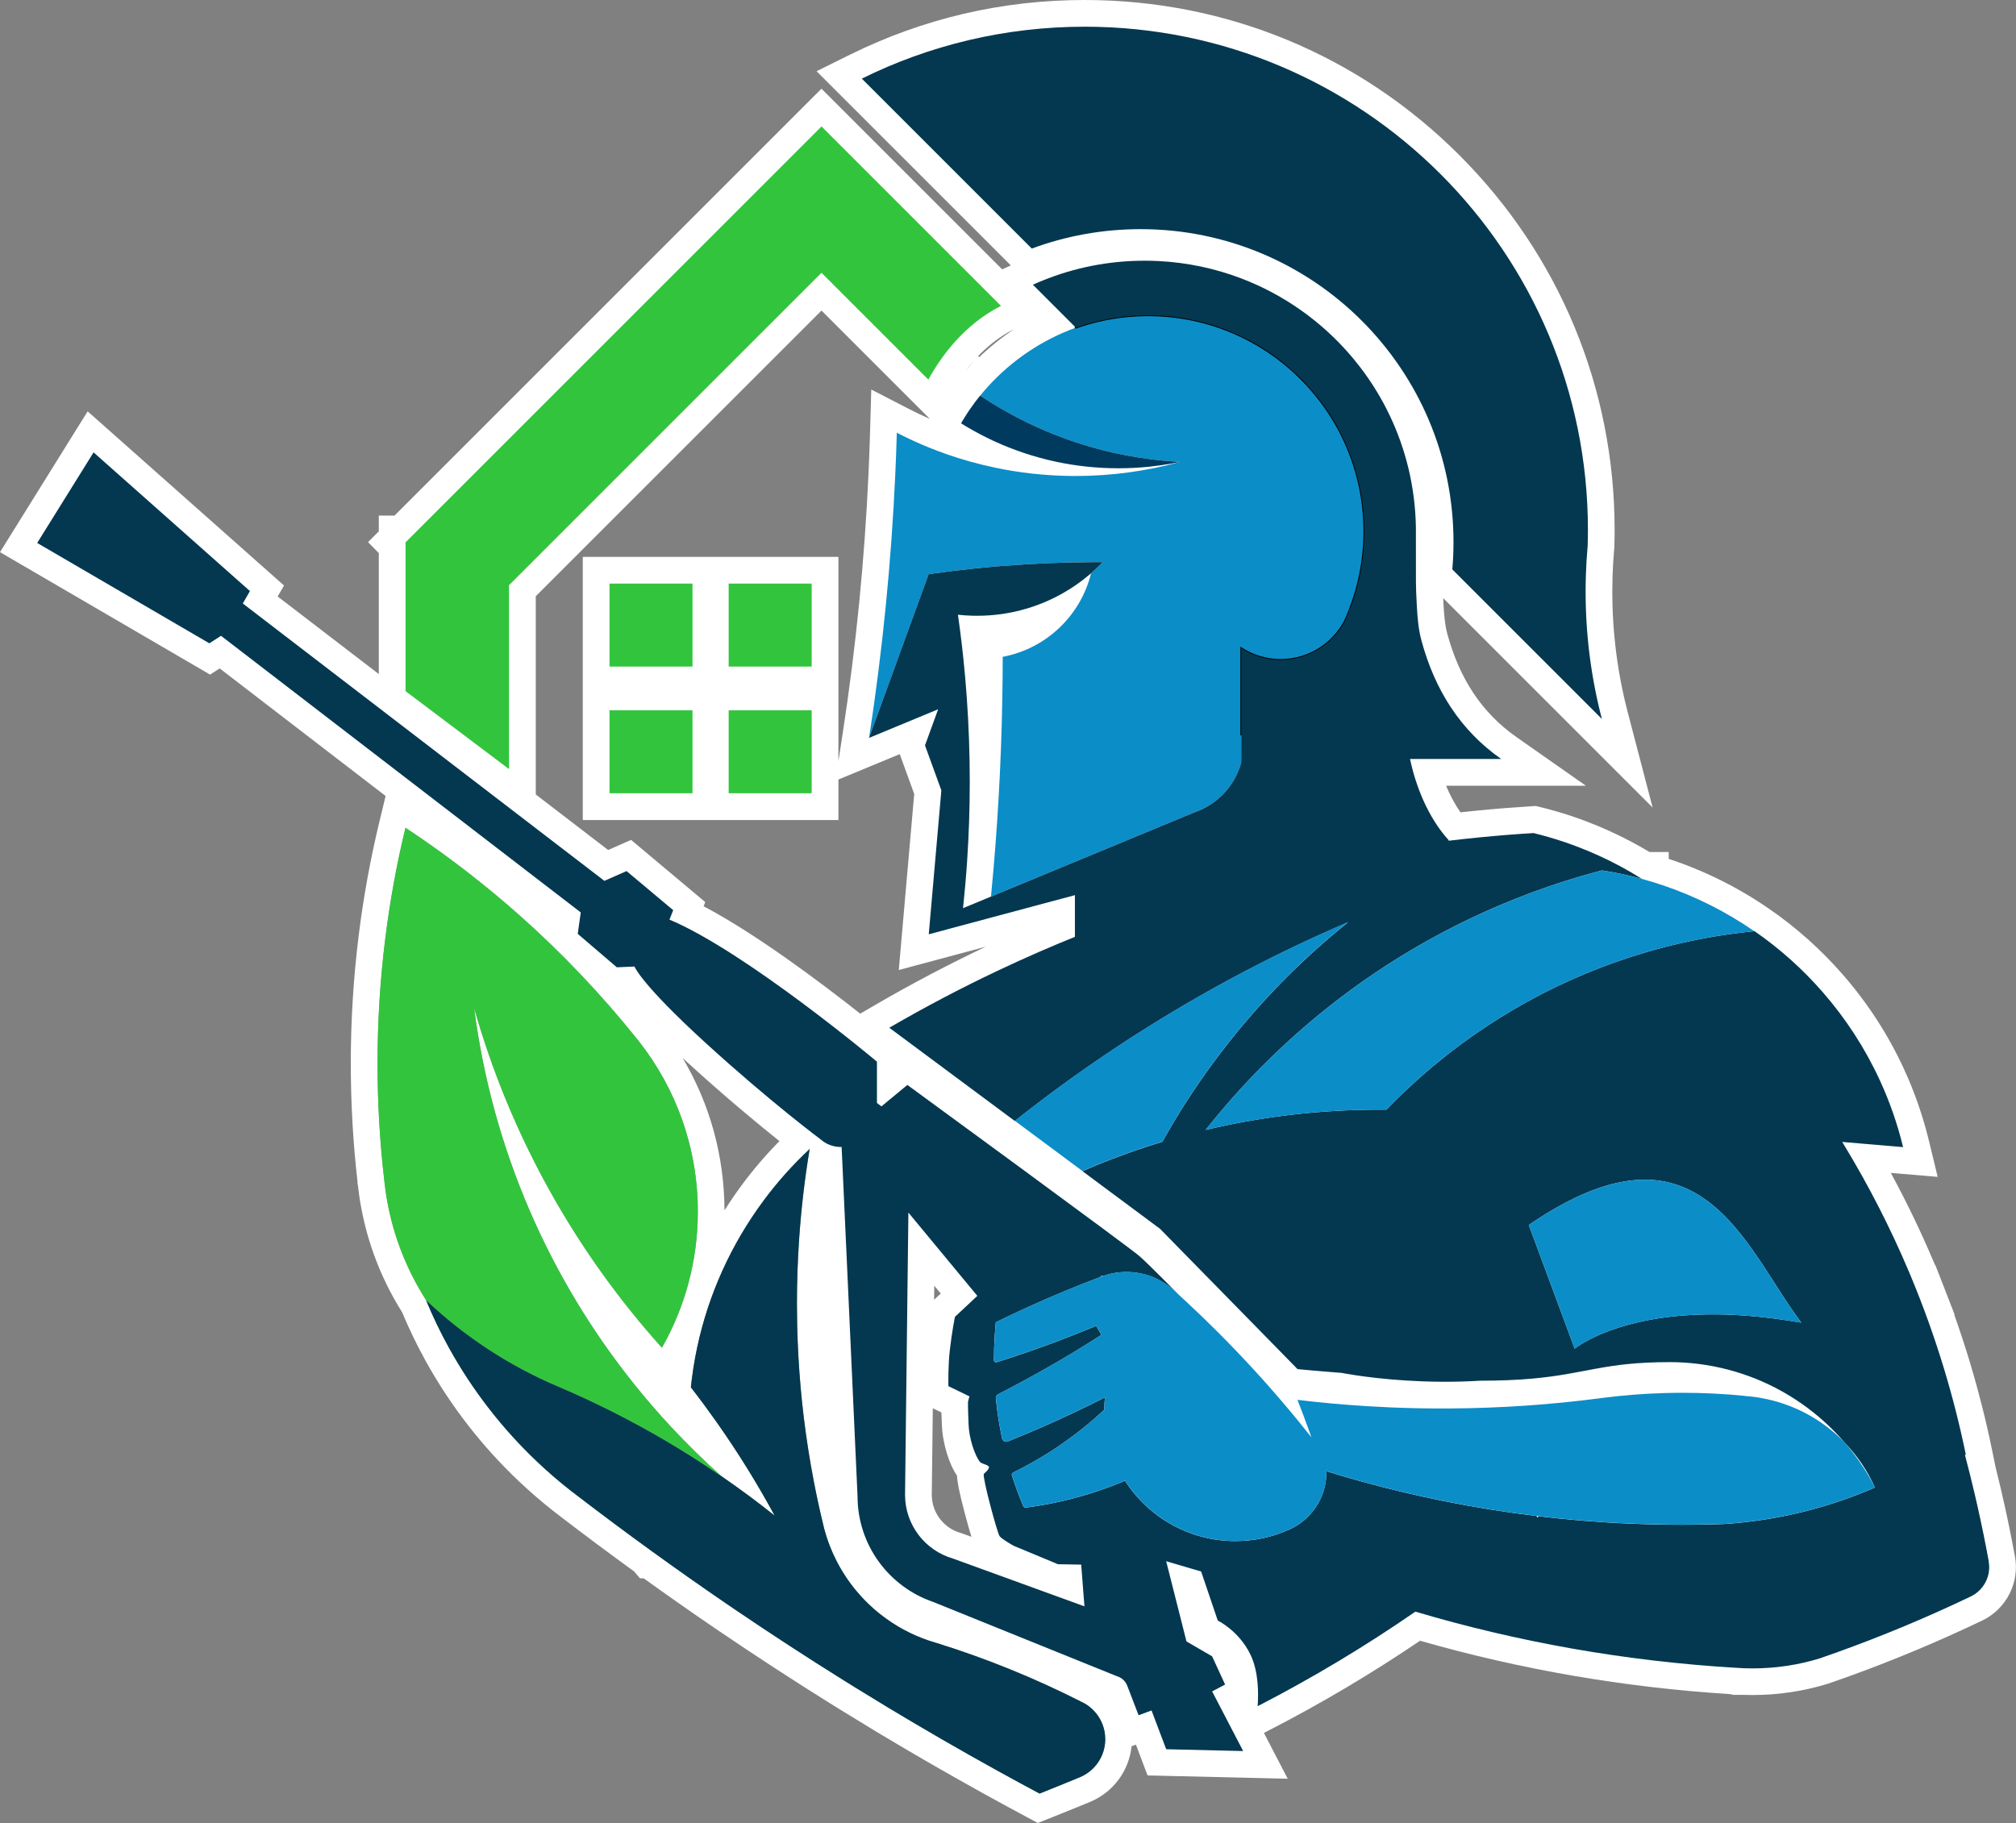
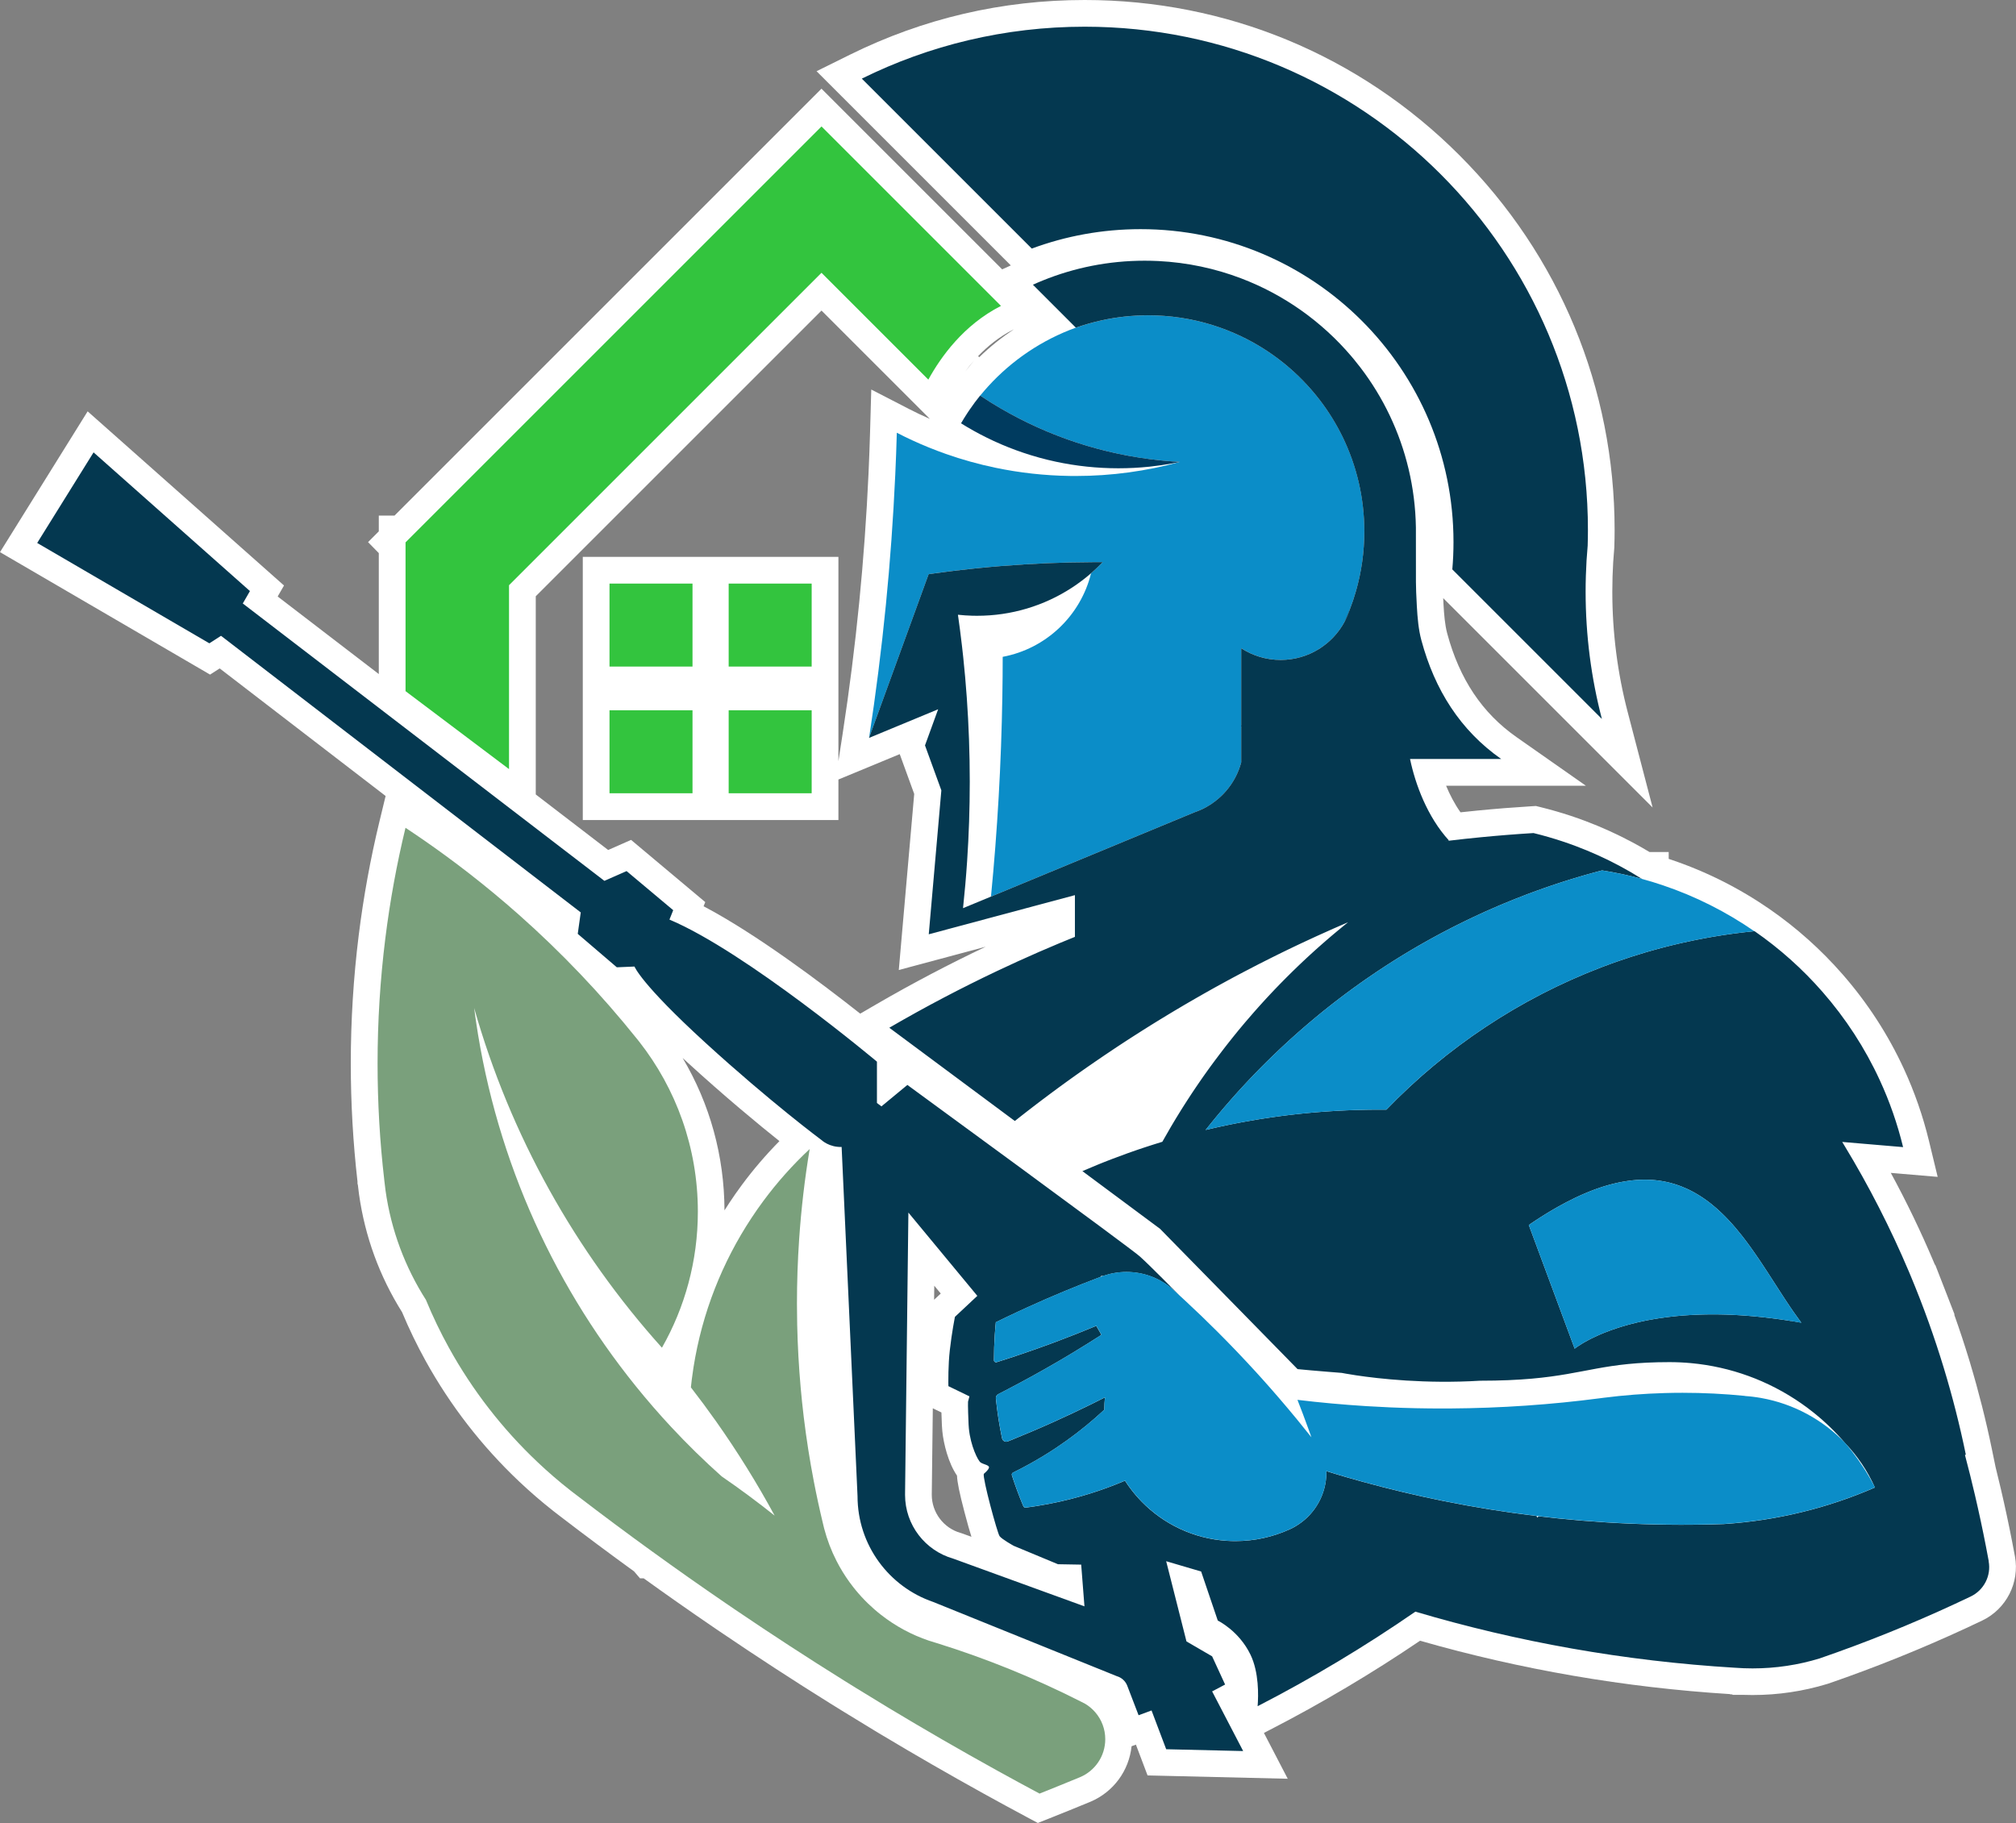
<svg xmlns="http://www.w3.org/2000/svg" version="1.1" viewBox="0 0 1206.94 1091.56">
  <rect x="0" y="0" width="1206.94" height="1091.56" fill="#808080" stroke="none" />
  <defs>
    <style> .st0 { stroke: #000; stroke-miterlimit: 10; } .st0, .st1 { fill: none; } .st2 { fill: #fff; } .st3 { fill: #003b5f; } .st4 { fill: #33c43e; } .st5 { fill: #043850; } .st6 { fill: #7aa07c; } .st7 { fill: #0b8dc8; } </style>
  </defs>
  <g id="Cutline">
    <g>
      <path class="st4" d="M304.74,350.41l187.08-187.07,63.96,63.96c7.45-13.55,21.08-32.72,43.47-44.14l-107.44-107.44-43.81,43.81-205.17,205.17.02.02h-.08v89.12c20.66,15.56,41.31,31.11,61.95,46.67v-110.1Z" />
      <rect class="st4" x="364.9" y="349.43" width="49.69" height="49.69" />
      <rect class="st4" x="436.24" y="349.43" width="49.69" height="49.69" />
      <rect class="st4" x="364.9" y="425.29" width="49.69" height="49.69" />
      <rect class="st4" x="436.24" y="425.29" width="49.69" height="49.69" />
      <path class="st4" d="M682.84,137.21c103.47,0,187.34,83.88,187.34,187.34,0,5.53-.24,10.99-.71,16.39l67.24,67.24,22.33,22.33c-6.37-24.38-9.75-49.95-9.75-76.32,0-3.17.05-6.32.15-9.47.18-6.04.55-12.04,1.08-17.98.1-3.14.15-6.3.15-9.47,0-166.39-134.88-301.28-301.27-301.28-47.91,0-93.22,11.19-133.44,31.09l101.76,101.76c20.29-7.53,42.23-11.63,65.13-11.63Z" />
      <path class="st4" d="M132.33,380.67l194.91,149.89h0s20.46,15.74,20.46,15.74l-1.8,12.83,23.4,20.03,10.58-.45s3.6,10.13,42.53,45.69c38.94,35.56,69.54,58.29,69.54,58.29,0,0,4.5,4.28,11.93,4.05l3.82,83.78,5.7,125.28c0,29.41,18.96,54.39,45.32,63.38l109.92,44.44c2.77.8,5.03,2.82,6.13,5.45l.17.43,6.72,17.51,7.76-2.87,2.64,7,6.13,16.22,46.08,1.09-6.34-12.19-2.96-5.69-9.28-17.84,7.77-4.11-7.77-16.88-15.36-8.94-12.15-48.02,20.93,6.16,9.96,29.37s12.66,6.08,19.58,20.42c5.1,10.57,4.79,24.34,4.28,30.86,32.77-16.87,64.31-35.8,94.44-56.61,61.17,18.13,125.21,29.6,191.26,33.58.02,0,.04,0,.05,0,1.75.11,3.5.21,5.25.3,0,0,.01,0,.02,0,1.75.07,3.51.1,5.28.1,13.95,0,27.4-2.08,40.08-5.95,3.57-1.23,7.13-2.48,10.68-3.76,27.28-9.79,53.92-20.94,79.84-33.34,7.93-3.8,12.35-12.45,10.75-21.09-.01-.05-.02-.1-.03-.15-.51-2.79-1.04-5.58-1.58-8.36-2.03-10.47-4.26-20.86-6.67-31.19-1.87-8.01-3.86-15.99-5.96-23.91.17-.07.35-.15.52-.22-3.64-17.67-8.07-35.05-13.26-52.1h0c-2.79-9.16-5.79-18.22-9-27.18-1.72-4.79-3.5-9.56-5.34-14.29-1.04.35-2.07.7-3.11,1.05,1.04-.35,2.07-.7,3.11-1.05-1.69-4.36-3.44-8.69-5.23-13-.39-.94-.79-1.88-1.18-2.82-11.09-26.23-24.03-51.5-38.67-75.63-.43-.73-.88-1.46-1.33-2.19l2.46.21,33.99,2.89c-3.38-13.93-8.07-27.35-13.96-40.1-8.87-19.26-20.45-37.02-34.24-52.8-11.99-13.74-25.67-25.98-40.72-36.4-16.79-11.62-35.26-20.98-54.99-27.62-4.07-1.37-8.19-2.63-12.36-3.76,0,0,0,0,0,0-4.34-2.73-8.78-5.31-13.32-7.73-8.42-4.51-17.17-8.48-26.19-11.87-5.36-2.02-10.82-3.83-16.38-5.44-2.99-.87-6.01-1.67-9.06-2.41-10.62.65-21.19,1.49-31.69,2.52-6.32.61-12.62,1.3-18.91,2.05-12.99-14.16-20.19-33.74-23.33-48.82h54.59c-24.5-17.17-39.79-41.42-47.78-71.09-1.7-6.32-2.33-13.44-2.72-20.45-.16-2.81-.27-5.6-.4-8.32v-.02c-.1-2.03-.14-4.08-.14-6.14,0-11.27,0-19.88-.02-32.61-.39-23.98-5.97-46.69-15.68-67.07h0c-4.85-10.21-10.74-19.81-17.53-28.7-1.27-1.67-2.58-3.31-3.92-4.93-.54-.65-1.08-1.3-1.63-1.94-17.54-20.57-40.12-36.71-65.83-46.5-15.53-5.92-32.22-9.53-49.62-10.39-2.71-.14-5.44-.2-8.18-.2-21.6,0-42.2,4.22-61.05,11.87-1.96.8-3.92,1.63-5.85,2.51l25.31,25.31-.49.21.36.36c-20.08,7.36-37.87,19.46-52,34.97-1.64,1.8-3.24,3.66-4.78,5.55-.01,0-.03-.01-.04-.02-2.14,2.64-4.19,5.38-6.11,8.19-.21.3-.42.61-.63.92-.3.45-.6.9-.9,1.35-1.32,2.01-2.59,4.06-3.8,6.15,1.26.79,2.52,1.55,3.8,2.3,2.38,1.41,4.8,2.76,7.25,4.05.04.02.07.04.11.06,2.72,1.43,5.48,2.8,8.28,4.1,1.63.75,3.27,1.48,4.92,2.19,0,0,.01,0,.01,0,5.63,2.4,11.41,4.52,17.32,6.34,1.8.56,3.62,1.09,5.44,1.59h.01c3.18.87,6.39,1.65,9.64,2.35,12.07,2.58,24.59,3.94,37.42,3.94,6.26,0,12.44-.32,18.53-.95,4.58-.47,9.12-1.12,13.59-1.94,1.58-.29,3.15-.6,4.71-.93-19.88,5.5-40.83,8.44-62.46,8.44-1.2,0-2.41-.01-3.61-.03-15.14-.23-29.93-1.89-44.24-4.88-10.16-2.11-20.08-4.88-29.71-8.27-3.54-1.24-7.03-2.57-10.49-3.98-6.48-2.63-12.81-5.56-18.98-8.74-.24,8.38-.55,16.74-.93,25.09-1.2,26.18-3.07,52.18-5.62,77.99-2.64,26.76-6,53.31-10.06,79.63l27.69-11.47,13.68-5.67-7.87,21.63,9.79,26.91h0s-7.54,86.2-7.54,86.2l19.32-5.17,16.14-4.33.45-.12,51.59-13.82v24.92c-15.81,6.4-31.4,13.23-46.74,20.51-10.62,5.04-21.12,10.28-31.5,15.73-11.09,5.82-22.04,11.88-32.85,18.16l50.98,37.88,24.17,17.96,38.23,28.4,2.21,1.64,28.6,21.25,9.27,6.89,8.59,6.38h.01s.01.02.01.02h.01s10.09,10.31,10.09,10.31l.63.64,16.47,16.8.18.18,11.45,11.68,17.18,17.53,6.78,6.92h0s16.17,16.51,16.17,16.51l3.37,3.44h0c8.8.89,26.51,2.27,26.51,2.27,0,0,3.11.63,8.65,1.46,13.5,2.02,41.44,5.2,74.09,3.22,12.4,0,22.41-.48,30.92-1.23,32.7-2.89,43.35-9.9,82.51-9.9,4.33,0,8.62.2,12.84.59,12,1.11,23.57,3.75,34.49,7.73,2.66.96,5.28,2.01,7.86,3.14,11.28,4.92,21.79,11.3,31.26,18.91,6.77,5.43,13.01,11.48,18.64,18.07-13.23-13.75-30.68-23.41-50.27-26.9-1.71-.31-3.45-.57-5.2-.77-.51-.05-1.01-.11-1.51-.17-.07,0-.14-.01-.21-.02-.95-.1-1.91-.17-2.86-.24,0-.02.01-.04,0-.06-12.25-1.23-24.67-1.85-37.24-1.85-3.61,0-7.2.05-10.79.16-12.25.35-24.35,1.29-36.27,2.8-.77.1-1.54.2-2.31.3-14.65,1.92-29.44,3.41-44.35,4.42-15.12,1.04-30.36,1.61-45.72,1.71-1.47,0-2.95.01-4.42.01-10.49,0-20.93-.23-31.31-.67-4.72-.2-9.43-.45-14.12-.74-13.86-.86-27.62-2.11-41.26-3.76,2.21,5.62,4.34,11.28,6.4,16.98.66,1.8,1.31,3.61,1.95,5.43-2.86-3.63-5.76-7.23-8.71-10.8-3.61-4.39-7.28-8.75-10.99-13.05-3.08-3.58-6.21-7.14-9.37-10.66-1.35-1.51-2.71-3.01-4.08-4.51-7.45-8.18-15.1-16.18-22.92-24-6.35-6.35-12.81-12.58-19.39-18.68-1.13-1.05-2.26-2.1-3.39-3.13,0,0-.02-.02-.05-.05l-.06-.06c-1.51-1.55-18.01-18.32-23.8-23.47-6.08-5.4-139.08-102.62-139.08-102.62l-15.53,12.83-2.7-2.02v-24.75s-78.32-65.72-124.22-85.07l2.25-5.63-27.91-23.41-13.28,5.85-56.42-43.28h0s-160.07-122.8-160.07-122.8l4.28-7.43-80.76-71.64-12.86-11.41-12.97,20.85-20.78,33.39,103.07,60.09,6.98-4.5ZM753.37,577.33c.07-.04.12-.07.19-.1h0c-.07.04-.13.07-.2.1ZM578.78,417.59c-.57-8.06-1.28-16.08-2.12-24.06-.21-2.01-.43-4.02-.67-6.02-.07-.57-.13-1.14-.2-1.71-.69-5.93-1.45-11.83-2.3-17.71,2.82.3,5.66.5,8.54.58.96.03,1.93.04,2.9.04,5.14,0,10.19-.37,15.14-1.09,20.16-2.94,38.44-11.63,53.11-24.37-6.25,25.44-26.96,45.2-52.91,50.05,0,7.9-.07,15.78-.21,23.65-.66,40.39-2.95,80.38-6.81,119.91l-16.71,6.92c1-9.34,1.82-18.73,2.45-28.18h0c1.05-15.7,1.58-31.53,1.58-47.49,0-16.99-.6-33.84-1.79-50.52ZM719.04,646.46c-.52.74-1.04,1.49-1.55,2.24.51-.76,1.02-1.5,1.55-2.25h0ZM606.17,881.9c-.19.17-.32.39-.39.63.07-.24.2-.46.39-.63ZM1122.48,890.59c-.05-.1-.1-.2-.15-.3-3.86-7.47-8.4-14.55-13.5-21.14-.02-.02-.03-.03-.04-.04-.83-1.07-1.67-2.13-2.55-3.17-.16-.21-.34-.42-.51-.63-.37-.44-.74-.88-1.12-1.32,7.41,7.7,13.49,16.68,17.87,26.59ZM921.2,907.81c-.3.26-.59.51-.89.76-.11-.3-.22-.6-.33-.91.4.05.81.1,1.21.14ZM660.51,763.94s-.07.03-.11.04c-.01,0-.03,0-.04.01.07-.02.12-.05.15-.05ZM658.95,764.46c.13-.48.67-.71,1.11-.46.1.05.14.05.17.04-.38.15-1.01.39-1.32.5,0-.01.02-.03.03-.07ZM541.85,894.33v-.42s0-.04,0-.04l.63-53.32.46-38.94.9-75.56,41.27,49.87-13.42,12.58s-1.86,9.37-3.04,19.83c-.52,4.62-.75,9.39-.84,13.27-.13,4.9-.02,8.39-.02,8.39h.01s12.58,6.1,12.58,6.1l-.84,3.2s-.17,2.11.33,13.59c.04.83.1,1.67.18,2.48,1.03,10.43,5.43,19.21,6.99,20.3,1.69,1.18,4.98,1.52,5.06,2.87.09,1.35-3.12,3.97-3.12,3.97-.85,2.53,8.1,35.45,9.45,37.3,1.35,1.85,8.46,5.79,8.46,5.79l26.5,11.02h0l13.9.24,1.95,24.98-30.62-11.13-48.06-17.48c-16.6-4.76-28.75-20.05-28.75-38.17,0-.24,0-.48.01-.73Z" />
      <path class="st2" d="M131.52,400.22l99.34,76.39-3.69,15.26c-5.4,22.35-9.57,45.27-12.41,68.11-3.15,25.29-4.75,51.13-4.75,76.81,0,23.62,1.35,47.41,4.02,70.72v1.22s.24.9.24.9c.19,1.59.38,3.18.58,4.77.02.23.06.49.1.79,3.56,25.22,12.22,48.93,25.76,70.5,4.16,9.95,8.89,19.75,14.08,29.12,14.81,26.8,33.63,51.08,55.92,72.18,6.62,6.27,13.59,12.29,20.73,17.89l.71.55c1.08.83,2.15,1.66,3.29,2.53.1.08.24.19.41.32,14.36,11.01,29.07,21.98,43.74,32.61l3.56,4.16h2.21c13.31,9.58,26.81,19.06,40.19,28.2l4.09,2.79h0c.54.36,1.07.73,1.6,1.08,21.61,14.67,43.74,29.08,65.79,42.83,2.33,1.46,4.67,2.91,7,4.34,6.42,3.97,13.03,8.01,19.65,12l3.82,2.3h.01c20.25,12.14,40.91,24.05,61.48,35.42,8.6,4.76,17.27,9.48,25.79,14.03l6.55,3.5,6.9-2.74c7.8-3.1,15.8-6.34,23.76-9.63.24-.09.48-.19.75-.31l.19-.08c13.72-5.84,23-18.59,24.52-33.19l2.6-.96,6.97,18.44,83.92,1.99-14.26-27.44,3.57-1.84c30.87-15.89,61.08-33.82,89.91-53.36,60.24,17.27,122.58,28.01,185.46,31.95l.49.16h.9l.3.3h6.47c1.85.07,3.68.1,5.45.1,15.25,0,30.31-2.24,44.75-6.65l.27-.08.27-.09c3.83-1.32,7.39-2.57,10.87-3.82,27.55-9.89,54.91-21.32,81.35-33.97,14.42-6.91,22.47-22.71,19.57-38.42l-.09-.45c-.5-2.75-1.02-5.5-1.56-8.2-2.05-10.57-4.34-21.27-6.8-31.78-1.01-4.32-2.06-8.67-3.15-13.04l-2.2-10.69c-3.53-17.17-7.88-34.39-12.93-51.24v-.03l-.69-2.28c-2.77-9.09-5.77-18.18-8.93-27.03l.21-.07-6.01-15.49c-.34-.88-5.57-14.28-5.57-14.28l-.17.06c-.29-.68-.57-1.37-.86-2.04-7.62-18.02-16.17-35.77-25.57-53.05l28.06,2.39-5.23-21.6c-3.58-14.77-8.62-29.25-14.97-43.03-9.44-20.5-21.8-39.56-36.71-56.62-12.88-14.76-27.57-27.89-43.66-39.03-18.23-12.62-38.08-22.59-58.99-29.63-.49-.16-.98-.33-1.47-.49v-4.11h-11.48c-3.42-2.06-6.87-4.01-10.29-5.83-9.05-4.84-18.51-9.13-28.11-12.74-5.78-2.17-11.7-4.14-17.56-5.83-3.12-.9-6.3-1.75-9.72-2.59l-2.36-.58-2.42.15c-10.77.66-21.63,1.52-32.26,2.56-3.45.33-6.94.7-10.45,1.08-3.64-5.15-6.46-10.69-8.63-15.92h83.68l-41.51-29.1c-20.55-14.41-34.14-34.74-41.52-62.15-1.38-5.14-1.88-11.56-2.19-17.2-.07-1.3-.13-2.59-.19-3.88l61.35,61.35,64.02,64.02-14.9-57.05c-6.13-23.46-9.23-47.78-9.23-72.27,0-3.03.05-6.05.14-8.98.17-5.67.52-11.4,1.03-17.03l.04-.46v-.46c.12-3.22.17-6.58.17-9.98,0-84.75-33-164.42-92.93-224.35C813.81,33,734.14,0,649.39,0c-49.33,0-96.62,11.02-140.54,32.75l-19.99,9.89,116.29,116.29-5.17,2.35-108.18-108.18-255.62,255.63h-9.4v9.42l-6.43,6.46,6.43,6.57v72.42l-60.54-46.44,3.79-6.58-117.56-104.28L0,330.61l125.77,73.32,5.75-3.7ZM436.52,720.42c-.94,1.43-1.87,2.86-2.78,4.3-.13-32.59-8.72-63.69-25.05-91.21.97.89,1.94,1.79,2.93,2.69,22.52,20.57,42.16,36.8,55.01,47.06-8.13,8.24-15.68,17.05-22.51,26.28-2.63,3.54-5.19,7.21-7.61,10.88ZM560.74,844.35l2.87,1.39c.06,2.2.16,4.82.29,7.83.05,1.19.14,2.36.26,3.47.75,7.47,3.61,19.01,8.78,26.52.15,3.93,1.37,9.99,4.49,21.91,1.77,6.74,3.1,11.41,4.15,14.73l-6.05-2.2-.54-.15c-10.1-2.89-17.16-12.27-17.16-22.79v-.22s.62-51.6.62-51.6l2.28,1.12ZM559.23,778.26l.1-8.41,3.88,4.68-3.98,3.73ZM606.52,197.41l.48-.25c-7.39,4.94-14.36,10.52-20.76,16.71l-.65-.64c5.72-5.98,12.64-11.6,20.93-15.83ZM583.32,215.7l-5.53,6.82c1.68-2.27,3.52-4.56,5.53-6.82ZM320.74,357.03l171.08-171.07,64.87,64.87c-4.19-1.83-8.36-3.82-12.47-5.93l-22.61-11.66-.72,25.43c-.23,8.04-.54,16.38-.92,24.81-1.18,25.76-3.05,51.71-5.56,77.15-2.59,26.25-5.94,52.76-9.95,78.77l-2.52,16.36v-122.32h-153.04v157.56h153.04v-24.25l36.71-15.2,8.67,23.83-9.23,105.43,52.06-13.95c-.08.04-.15.07-.23.11-10.77,5.11-21.56,10.5-32.08,16.02-11.2,5.88-22.46,12.1-33.45,18.49l-9.4,5.46c-23.28-18.38-62.18-47.66-93.77-64.3l1-2.49-44.41-37.25-13.71,6.05-42.64-32.71h0s-.71-.55-.71-.55v-118.63Z" />
      <path class="st6" d="M531.97,1022.61c21.34,12.86,42.94,25.34,64.79,37.42,8.49,4.7,17.02,9.34,25.59,13.92,7.94-3.16,15.85-6.37,23.73-9.62.21-.08.41-.17.61-.25,8.82-3.76,15.01-12.51,15.01-22.71,0-6.15-2.25-11.78-5.98-16.1-1.76-2.05-3.86-3.8-6.2-5.18,0,0,0,0-.01,0-.86-.44-1.71-.88-2.58-1.32-.01,0-.02-.01-.04-.02h0c-27.41-13.89-56.13-25.59-85.9-34.87,0,0-.02,0-.02,0-.02,0-.04-.01-.06-.02-1.55-.43-3.08-.9-4.6-1.41-.02,0-.04-.01-.05-.02s-.04-.01-.06-.02c-10.47-3.51-20.13-8.77-28.65-15.42t-.01-.01c-5.59-4.36-10.69-9.32-15.2-14.79-.49-.6-.98-1.2-1.45-1.8-.8-1.02-1.58-2.05-2.34-3.1t-.01-.01c-2.89-4-5.48-8.23-7.73-12.65-3.14-6.13-5.63-12.64-7.41-19.44-.28-1.06-.54-2.12-.77-3.19-1.99-8.28-3.8-16.63-5.42-25.05-2.43-12.59-4.42-25.34-5.99-38.21-.05-.4-.1-.8-.14-1.19-.65-5.48-1.23-10.99-1.72-16.51-1.11-12.52-1.82-25.15-2.1-37.89-.09-4.17-.14-8.35-.14-12.54,0-13.02.45-25.92,1.32-38.72,1.24-18.21,3.35-36.18,6.3-53.88-10.16,9.49-19.45,19.9-27.73,31.09-2.46,3.32-4.83,6.7-7.1,10.16-17.48,26.48-29.57,56.83-34.73,89.48-.38,2.37-.71,4.75-1.01,7.15-.2,1.6-.39,3.22-.55,4.83,5.14,6.63,10.14,13.37,14.99,20.23.03.04.06.09.09.13,12.75,18.05,24.47,36.89,35.06,56.43-10.28-8.19-20.86-16.04-31.72-23.5-10.5-9.36-20.55-19.2-30.14-29.49-7.41-7.95-14.53-16.17-21.35-24.63-51.28-63.58-85.75-141.28-96.69-226.34,21.71,76.55,60.67,145.85,112.43,203.42,13.68-24.04,21.5-51.84,21.5-81.48,0-38.41-13.13-73.76-35.14-101.8-.45-.57-.9-1.13-1.36-1.7-21.45-26.79-45.16-51.69-70.83-74.43-9.65-8.54-19.58-16.79-29.78-24.71-4.6-3.58-9.25-7.09-13.95-10.52-7.85-5.75-15.84-11.3-23.97-16.67-5.23,21.67-9.29,43.81-12.09,66.34-3.05,24.51-4.63,49.49-4.63,74.83,0,23.6,1.36,46.88,4.02,69.77,0,.02,0,.04,0,.07.23,1.99.47,3.97.72,5.95,0,.07.01.13.02.19,3.34,23.88,11.8,46.12,24.23,65.57,0,0-.01,0-.02-.01,4.07,9.87,8.68,19.46,13.81,28.73,14.06,25.44,31.96,48.47,52.92,68.3,6.27,5.94,12.81,11.59,19.61,16.93.21.16.42.32.63.48,1.11.86,2.21,1.71,3.33,2.56.05.04.1.08.15.11,14.87,11.4,29.9,22.6,45.09,33.59,0,0,.01,0,.02,0,14.53,10.53,29.21,20.86,44.04,30.99h0c1.88,1.29,3.76,2.57,5.65,3.85,21.47,14.57,43.23,28.74,65.27,42.49,2.31,1.44,4.63,2.88,6.94,4.31,6.48,4.01,12.97,7.97,19.5,11.91h0Z" />
    </g>
  </g>
  <g id="Logo">
    <g>
      <path class="st4" d="M599.25,183.16c-22.39,11.41-36.02,30.59-43.47,44.14l-63.96-63.96-187.08,187.07v110.1c-20.65-15.56-41.3-31.11-61.95-46.67v-89.12h.08l-.02-.02,205.17-205.17,43.81-43.81,107.44,107.44Z" />
      <rect class="st4" x="364.9" y="349.43" width="49.69" height="49.69" />
      <rect class="st4" x="436.24" y="349.43" width="49.69" height="49.69" />
      <rect class="st4" x="364.9" y="425.29" width="49.69" height="49.69" />
      <rect class="st4" x="436.24" y="425.29" width="49.69" height="49.69" />
      <path class="st1" d="M304.74,460.5c-20.65-15.56-41.3-31.11-61.95-46.67" />
      <path class="st7" d="M816.81,318.2c0,12.31-1.72,24.23-4.94,35.51-1.08,3.79-2.33,7.51-3.73,11.15,0,.01,0,.02-.01.03-.93,2.43-1.94,4.82-3.02,7.17,0,.01,0,.02-.02.04-7.31,13.71-21.75,23.03-38.36,23.03-8.71,0-16.81-2.56-23.61-6.98v68.3c-1.69,6.37-4.8,12.16-8.96,17.02-3.85,4.5-8.6,8.2-13.97,10.82-1.6.79-3.26,1.47-4.97,2.05l-121.94,50.51c3.86-39.54,6.15-79.53,6.81-119.91.14-7.87.2-15.76.21-23.65,25.95-4.85,46.66-24.61,52.91-50.05,2.43-2.11,4.76-4.32,6.98-6.65-1.05,0-2.1,0-3.14,0-.85,0-1.71,0-2.56,0-18.56.07-36.94.85-55.13,2.33-2.23.18-4.46.37-6.68.57-5.87.53-11.72,1.14-17.54,1.82-1.95.23-3.89.46-5.83.7-3.3.41-6.61.85-9.9,1.3-1.15.17-2.3.33-3.44.49l-6.76,18.59-5.63,15.46-7.35,20.19-15.93,43.78c4.05-26.32,7.41-52.87,10.06-79.63,2.55-25.81,4.42-51.81,5.62-77.99.38-8.34.7-16.71.93-25.09,6.17,3.19,12.5,6.11,18.98,8.74,3.46,1.41,6.95,2.74,10.49,3.98,9.63,3.39,19.55,6.16,29.71,8.27,14.31,2.98,29.1,4.65,44.24,4.88,1.2.02,2.41.03,3.61.03,21.63,0,42.58-2.94,62.46-8.44,0,0,.02,0,.02,0-1.44-.07-2.86-.16-4.28-.27-4.54-.32-9.04-.77-13.5-1.34-34.62-4.43-66.93-16.27-95.29-33.87-.26-.16-.51-.32-.77-.48-1.94-1.21-3.86-2.45-5.76-3.72,1.54-1.89,3.14-3.75,4.78-5.55,14.25-15.64,32.22-27.82,52.51-35.16l.04.04c5.01-1.78,10.18-3.26,15.45-4.41,8.96-1.96,18.27-3,27.82-3,6.59,0,13.07.49,19.4,1.45h0c12.81,1.92,25,5.73,36.29,11.12,17.14,8.18,32.2,20.03,44.16,34.53.01.01.02.03.04.04,1.04,1.26,2.05,2.53,3.04,3.82,5.17,6.78,9.69,14.08,13.46,21.82,8.34,17.1,13.02,36.32,13.02,56.63Z" />
-       <path class="st0" d="M820.31,319.88c0,44.25-21.85,83.38-55.35,107.22-6.83,4.86-14.15,9.09-21.86,12.59v-51.54c6.8,4.42,14.91,6.98,23.61,6.98,16.62,0,31.06-9.32,38.36-23.03.01-.01.02-.02.02-.04,1.08-2.35,2.09-4.74,3.02-7.17,0,0,0-.02.01-.03,1.41-3.64,2.66-7.36,3.73-11.15,3.22-11.28,4.94-23.2,4.94-35.51,0-20.3-4.68-39.52-13.02-56.63-3.77-7.73-8.29-15.04-13.46-21.82-.99-1.29-2-2.57-3.04-3.82-.01-.01-.02-.03-.04-.04-11.96-14.5-27.02-26.35-44.16-34.53-11.29-5.39-23.48-9.2-36.29-11.12h0c-6.33-.95-12.81-1.45-19.4-1.45-9.55,0-18.86,1.04-27.82,3-5.28,1.16-10.44,2.63-15.45,4.41l-.04-.04c13.96-5.04,29.02-7.79,44.71-7.79,40.08,0,75.98,17.93,100.1,46.22,19.58,22.96,31.4,52.74,31.4,85.28Z" />
-       <path class="st0" d="M585.29,545.11c2.46-.8,4.92-1.6,7.38-2.39,67.93-21.99,135.84-43.98,203.77-65.97l-31.47-49.65-14.1-22.25" />
      <path class="st5" d="M959.04,430.51l-22.33-22.33-67.24-67.24c.48-5.4.71-10.87.71-16.39,0-103.46-83.87-187.34-187.34-187.34-22.9,0-44.84,4.11-65.13,11.63l-101.76-101.76c40.22-19.9,85.53-31.09,133.44-31.09,166.39,0,301.27,134.89,301.27,301.28,0,3.17-.05,6.32-.15,9.47-.54,5.94-.9,11.94-1.08,17.98-.1,3.14-.15,6.3-.15,9.47,0,26.37,3.39,51.94,9.75,76.32Z" />
      <path class="st3" d="M743.34,434.93c-.08.04-.16.08-.24.11v-1.04c.08.31.16.62.24.93Z" />
      <path class="st3" d="M808.12,364.89c-.79,2.49-1.81,4.89-3.02,7.17,1.08-2.35,2.09-4.74,3.02-7.17Z" />
      <path class="st3" d="M743.34,434.93c-.08.04-.16.08-.24.11v-1.04c.08.31.16.62.24.93Z" />
      <path class="st3" d="M808.12,364.89c-.79,2.49-1.81,4.89-3.02,7.17,1.08-2.35,2.09-4.74,3.02-7.17Z" />
      <path class="st3" d="M743.34,434.93c-.08.04-.16.08-.24.11v-1.04c.08.31.16.62.24.93Z" />
      <path class="st3" d="M706.4,276.57s-.02,0-.02,0c-1.56.33-3.13.64-4.71.93-4.48.82-9.01,1.46-13.59,1.94-6.09.63-12.27.95-18.53.95-12.84,0-25.35-1.36-37.42-3.94-3.25-.7-6.46-1.48-9.64-2.35h-.01c-1.82-.5-3.64-1.03-5.44-1.59-5.91-1.82-11.69-3.94-17.32-6.34,0,0,0,0-.01,0-1.66-.7-3.29-1.43-4.92-2.19-2.8-1.3-5.56-2.67-8.28-4.1-.04-.02-.07-.04-.11-.06-2.45-1.3-4.87-2.64-7.25-4.05-1.27-.75-2.54-1.52-3.8-2.3,1.21-2.09,2.48-4.14,3.8-6.15.3-.45.6-.91.9-1.35.2-.31.41-.61.63-.92,1.92-2.82,3.97-5.55,6.11-8.19.01.01.03.02.04.02,1.9,1.27,3.82,2.51,5.76,3.72.26.16.51.32.77.48,28.35,17.61,60.66,29.44,95.29,33.87,4.46.57,8.96,1.02,13.5,1.34,1.42.11,2.85.2,4.28.27Z" />
      <path class="st3" d="M743.34,434.93c-.08.04-.16.08-.24.11v-1.04c.08.31.16.62.24.93Z" />
      <path class="st3" d="M808.12,364.89c-.79,2.49-1.81,4.89-3.02,7.17,1.08-2.35,2.09-4.74,3.02-7.17Z" />
      <path class="st5" d="M844.17,454.48c3.14,15.08,10.34,34.66,23.33,48.82l-223.97,69.13v-36.45l-51.59,13.82-.45.12-16.14,4.33-19.32,5.17,7.54-86.19h0s-9.79-26.91-9.79-26.91l7.87-21.63-13.68,5.67-27.69,11.47,15.93-43.78,7.35-20.19,5.63-15.46,6.76-18.59c1.14-.17,2.29-.33,3.44-.49,3.29-.45,6.59-.89,9.9-1.3,1.94-.24,3.88-.48,5.83-.7,5.82-.68,11.67-1.29,17.54-1.82,2.22-.2,4.45-.39,6.68-.57,18.19-1.48,36.57-2.27,55.13-2.33.85,0,1.71,0,2.56,0,1.05,0,2.1,0,3.14,0-2.22,2.32-4.55,4.54-6.98,6.65-14.68,12.74-32.96,21.44-53.11,24.37-4.94.72-10,1.09-15.14,1.09-.97,0-1.94-.01-2.9-.04-2.88-.08-5.72-.27-8.54-.58.85,5.88,1.61,11.78,2.3,17.71.07.57.13,1.14.2,1.71.23,2,.45,4.01.67,6.02.84,7.98,1.55,16,2.12,24.06,1.19,16.68,1.79,33.53,1.79,50.52,0,15.96-.53,31.79-1.58,47.49h0c-.63,9.45-1.45,18.85-2.45,28.18l16.71-6.92,121.94-50.51c1.71-.58,3.36-1.27,4.97-2.05,5.37-2.63,10.13-6.33,13.97-10.82,4.16-4.86,7.27-10.65,8.96-17.02v-21.41c.08-.04.16-.08.24-.11-.08-.31-.15-.62-.24-.93v-45.85c6.8,4.42,14.91,6.98,23.61,6.98,16.62,0,31.06-9.32,38.36-23.03.01-.01.02-.02.02-.04,1.21-2.27,2.23-4.67,3.02-7.17,0,0,0-.02.01-.03,1.41-3.64,2.66-7.36,3.73-11.15,3.22-11.28,4.94-23.2,4.94-35.51,0-20.3-4.68-39.52-13.02-56.63-3.77-7.73-8.29-15.04-13.46-21.82-.99-1.29-2-2.57-3.04-3.82-.01-.01-.02-.03-.04-.04-11.96-14.5-27.02-26.35-44.16-34.53-11.29-5.39-23.48-9.2-36.29-11.12h0c-6.33-.95-12.81-1.45-19.4-1.45-9.55,0-18.86,1.04-27.82,3-5.28,1.16-10.44,2.63-15.45,4.41l-25.73-25.73c1.93-.88,3.88-1.71,5.85-2.51,18.85-7.65,39.45-11.87,61.05-11.87,2.75,0,5.47.07,8.18.2,17.4.86,34.09,4.47,49.62,10.39,25.71,9.79,48.29,25.93,65.83,46.5.55.64,1.1,1.29,1.63,1.94,1.34,1.62,2.64,3.26,3.92,4.93,6.79,8.89,12.68,18.49,17.53,28.69h0c9.71,20.38,15.29,43.1,15.68,67.08.02,12.72.02,21.34.02,32.61,0,2.06.05,4.11.14,6.14v.02c.13,2.72.24,5.51.4,8.32.38,7.01,1.01,14.14,2.72,20.45,7.99,29.66,23.29,53.92,47.78,71.09h-54.59Z" />
      <path class="st5" d="M1190.62,934.8c-.01-.05-.02-.1-.03-.15-.51-2.79-1.04-5.58-1.58-8.36-2.03-10.47-4.26-20.86-6.67-31.19-1.87-8.01-3.86-15.99-5.96-23.91.17-.07.35-.15.52-.22-3.64-17.67-8.07-35.05-13.26-52.1h0c-2.79-9.16-5.79-18.22-9-27.18-1.72-4.79-3.5-9.56-5.34-14.29-1.04.35-2.07.7-3.11,1.05,1.04-.35,2.07-.7,3.11-1.05-1.69-4.36-3.44-8.69-5.23-13-.39-.94-.79-1.88-1.18-2.82-11.09-26.23-24.03-51.5-38.67-75.63-.43-.73-.88-1.46-1.33-2.19l2.46.21,33.99,2.89c-3.38-13.93-8.07-27.35-13.96-40.1-8.87-19.26-20.45-37.02-34.24-52.8-11.99-13.74-25.68-25.98-40.72-36.4-8.38.83-16.67,1.94-24.87,3.34-1.31.22-2.62.45-3.92.7-.52.09-1.04.19-1.55.29-.56.1-1.11.21-1.67.32-.79.15-1.58.3-2.37.46-.75.15-1.5.3-2.25.45-2.41.49-4.79,1.01-7.17,1.55-.8.18-1.6.36-2.39.55-1.41.33-2.81.67-4.21,1.01-.85.21-1.69.42-2.53.64-1.01.26-2.01.52-3.02.79-.94.25-1.88.5-2.82.76-1.07.29-2.13.59-3.2.89-1,.28-2,.57-3,.86-2.98.88-5.95,1.79-8.9,2.74-2.95.95-5.89,1.94-8.81,2.97-.97.35-1.94.69-2.91,1.04-1.94.7-3.86,1.42-5.79,2.15-49.19,18.77-93.14,48.16-129.04,85.37-1.41-.02-2.81-.02-4.22-.02-1.29,0-2.58,0-3.86.02-.73,0-1.45.01-2.17.02-.61,0-1.21.02-1.82.03-1.51.02-3.01.05-4.52.1-.74.02-1.49.04-2.23.07-.01,0-.02,0-.04,0-1.69.05-3.38.11-5.07.19-1.11.05-2.22.1-3.33.16-.27,0-.55.02-.82.04-.68.03-1.37.07-2.05.11-.2.01-.39.02-.58.04-1.32.08-2.64.16-3.97.25-.73.05-1.46.1-2.19.15-.5.04-1.01.07-1.51.11-1.67.12-3.35.26-5.02.4-.37.03-.74.07-1.11.1-1.73.15-3.45.32-5.17.49-.63.06-1.26.13-1.88.2-.94.1-1.89.2-2.83.3-1.51.17-3.02.34-4.53.53-1.1.13-2.19.27-3.28.41-.95.13-1.91.25-2.86.38-.69.09-1.38.18-2.07.29-.76.11-1.52.21-2.29.33-.61.08-1.22.18-1.83.27-.86.13-1.72.26-2.58.39-1.03.16-2.06.32-3.08.49-2.72.44-5.42.91-8.12,1.41-1.05.19-2.11.39-3.16.59-.63.11-1.24.23-1.87.36-.62.12-1.24.24-1.86.37-.31.06-.62.12-.93.18-1.21.24-2.43.49-3.64.75-1.53.32-3.06.65-4.58.99-.93.2-1.86.41-2.78.63-1.46.33-2.92.67-4.37,1.01.55-.71,1.12-1.41,1.69-2.11.52-.65,1.05-1.32,1.58-1.96.75-.93,1.51-1.86,2.27-2.79.61-.74,1.22-1.48,1.84-2.22.75-.91,1.51-1.81,2.27-2.7.58-.69,1.17-1.38,1.76-2.07,1.23-1.44,2.48-2.88,3.74-4.3.77-.88,1.54-1.75,2.32-2.62.56-.63,1.12-1.25,1.68-1.87.68-.76,1.38-1.52,2.07-2.27.04-.05.08-.1.13-.14.3-.33.6-.67.91-.99.07-.08.14-.15.21-.23.71-.78,1.44-1.55,2.16-2.32.85-.91,1.71-1.82,2.57-2.73.6-.63,1.2-1.25,1.8-1.88.73-.76,1.47-1.52,2.21-2.27.83-.85,1.66-1.7,2.51-2.54.84-.85,1.68-1.69,2.52-2.52,1.21-1.21,2.44-2.41,3.67-3.6.38-.36.76-.73,1.14-1.1,1.21-1.17,2.44-2.33,3.67-3.49.54-.51,1.08-1.01,1.62-1.51,1.26-1.18,2.54-2.36,3.82-3.52.45-.41.9-.82,1.35-1.23,1.35-1.23,2.72-2.44,4.08-3.64.24-.21.48-.42.72-.63,3.11-2.73,6.26-5.42,9.44-8.06.62-.52,1.24-1.03,1.86-1.54.44-.36.88-.73,1.32-1.08.44-.36.88-.71,1.32-1.07t.01-.01c.33-.27.66-.54.99-.8.04-.03.07-.06.11-.08.57-.45,1.13-.91,1.7-1.36.95-.76,1.9-1.5,2.85-2.24.42-.33.83-.66,1.26-.98.94-.73,1.89-1.46,2.84-2.19.43-.33.87-.66,1.3-.99,1.01-.77,2.04-1.54,3.06-2.3.03-.02.06-.05.09-.07,1.26-.94,2.52-1.87,3.8-2.79,1.18-.86,2.36-1.71,3.55-2.55.14-.1.27-.2.4-.29.82-.59,1.64-1.17,2.47-1.74,0,0,.01-.01.02-.01.76-.54,1.52-1.07,2.29-1.59.14-.1.29-.2.43-.3.26-.18.51-.36.77-.53,3.02-2.08,6.06-4.11,9.13-6.11.51-.33,1.02-.67,1.54-1,1.17-.76,2.35-1.51,3.54-2.26,1-.63,2-1.26,3.01-1.88,1-.63,2.01-1.25,3.02-1.86.11-.07.23-.14.35-.21.6-.38,1.21-.74,1.82-1.1.29-.18.58-.35.87-.52.4-.24.81-.49,1.22-.73.43-.26.87-.52,1.3-.77.36-.21.71-.42,1.08-.63.11-.07.23-.14.35-.21.72-.43,1.45-.85,2.17-1.26.82-.48,1.65-.95,2.48-1.42.24-.14.48-.27.73-.41.4-.24.82-.46,1.22-.69.58-.33,1.17-.66,1.76-.98.92-.51,1.83-1.02,2.76-1.52.46-.26.93-.51,1.39-.76.7-.38,1.39-.76,2.1-1.13.89-.48,1.77-.95,2.67-1.42.54-.29,1.09-.58,1.64-.86.93-.49,1.88-.98,2.82-1.46.14-.08.29-.15.43-.22.04-.02.07-.04.11-.05.96-.49,1.92-.98,2.89-1.46.27-.14.54-.28.81-.4.04-.02.07-.04.11-.05,1.08-.54,2.17-1.08,3.25-1.61.48-.24.96-.48,1.45-.71.64-.32,1.29-.63,1.94-.93.79-.38,1.57-.75,2.36-1.12,1.41-.67,2.82-1.32,4.23-1.97.85-.39,1.7-.78,2.55-1.16.72-.33,1.44-.65,2.17-.97,1.77-.79,3.56-1.57,5.35-2.33.54-.23,1.08-.46,1.62-.69.76-.33,1.52-.64,2.29-.96,1.13-.47,2.26-.93,3.39-1.39,1.13-.46,2.26-.92,3.39-1.37,2.29-.92,4.59-1.81,6.9-2.69,1.13-.42,2.25-.85,3.38-1.26.92-.34,1.84-.68,2.76-1.01,1.57-.57,3.13-1.13,4.7-1.67.77-.27,1.55-.54,2.33-.8.31-.11.61-.21.92-.32.82-.28,1.64-.56,2.46-.83.4-.14.8-.27,1.21-.4.76-.25,1.51-.49,2.26-.74.5-.17,1-.33,1.5-.49.74-.24,1.48-.48,2.22-.7.38-.13.75-.24,1.13-.36.74-.23,1.48-.46,2.22-.68.5-.16,1-.31,1.51-.46.9-.27,1.8-.55,2.7-.81.05-.02.11-.04.16-.05,1.01-.3,2.03-.6,3.05-.89.43-.13.85-.24,1.28-.36.8-.23,1.6-.45,2.4-.67.26-.08.53-.15.8-.23,1.02-.28,2.04-.56,3.07-.83.04-.01.07-.02.11-.03.92-.25,1.84-.49,2.76-.73,8.13,1.26,16.11,2.97,23.92,5.09-4.34-2.73-8.78-5.31-13.32-7.73-8.42-4.51-17.17-8.48-26.19-11.87-5.36-2.02-10.82-3.83-16.38-5.44-2.99-.87-6.01-1.67-9.06-2.41-10.62.65-21.19,1.49-31.69,2.52-6.32.61-12.62,1.3-18.9,2.05-40.21,4.8-79.58,12.33-117.93,22.38-14.69,3.85-29.23,8.07-43.6,12.65-8.62,2.74-17.18,5.63-25.69,8.63-.7.24-1.4.49-2.1.74-5.78,2.05-11.53,4.17-17.26,6.35-4.47,1.69-8.91,3.42-13.34,5.19-17.21,6.87-34.15,14.26-50.81,22.17-10.62,5.04-21.12,10.28-31.5,15.73-11.09,5.82-22.04,11.88-32.85,18.16l50.98,37.88,24.17,17.96c.98-.78,1.97-1.56,2.95-2.33.99-.78,1.97-1.55,2.96-2.32.65-.52,1.32-1.03,1.98-1.54.91-.71,1.82-1.41,2.74-2.11.79-.61,1.57-1.21,2.36-1.81,1.02-.79,2.04-1.56,3.07-2.33,1.82-1.38,3.64-2.74,5.47-4.1,1.16-.86,2.32-1.72,3.48-2.57.49-.36.98-.72,1.46-1.08,1.55-1.14,3.12-2.28,4.69-3.41.85-.61,1.69-1.22,2.54-1.83,1.03-.74,2.06-1.48,3.1-2.21.64-.46,1.28-.92,1.92-1.36.78-.55,1.56-1.1,2.35-1.65.74-.53,1.49-1.05,2.24-1.57,1.49-1.05,3-2.09,4.51-3.12,1.76-1.21,3.53-2.42,5.31-3.63h0c2.59-1.77,5.2-3.51,7.81-5.24,1.69-1.11,3.37-2.22,5.06-3.32.68-.45,1.36-.89,2.04-1.33.68-.45,1.36-.89,2.05-1.32,2.26-1.46,4.54-2.92,6.82-4.35,1.38-.88,2.77-1.74,4.16-2.61.52-.33,1.05-.65,1.58-.98.79-.49,1.57-.98,2.36-1.46.74-.46,1.49-.92,2.23-1.37,1.74-1.08,3.5-2.14,5.25-3.19,1.03-.63,2.06-1.24,3.1-1.86,1.99-1.2,3.99-2.38,5.99-3.55,1.07-.63,2.13-1.25,3.2-1.86,1.41-.82,2.82-1.64,4.24-2.45,1.47-.85,2.94-1.69,4.42-2.52,1.5-.85,3.01-1.7,4.51-2.54.73-.41,1.47-.82,2.2-1.23,2.38-1.32,4.75-2.62,7.14-3.91,1.12-.61,2.24-1.21,3.37-1.82,1.05-.57,2.11-1.13,3.17-1.69.09-.05.18-.1.27-.14.98-.53,1.96-1.04,2.95-1.56,2.91-1.53,5.82-3.04,8.75-4.54.07-.04.13-.07.19-.1h0c2.47-1.26,4.94-2.51,7.42-3.74,1.52-.76,3.05-1.52,4.57-2.27,1.45-.71,2.9-1.42,4.35-2.13,1.41-.68,2.82-1.36,4.24-2.04.48-.23.95-.46,1.43-.68.47-.23.95-.46,1.43-.68,1-.48,2.01-.95,3.01-1.42,2.75-1.29,5.51-2.57,8.28-3.83.34-.16.68-.32,1.02-.46,5.88-2.69,11.8-5.3,17.76-7.85-.96.77-1.92,1.54-2.86,2.32t0,0c-.95.77-1.89,1.55-2.83,2.33-.94.78-1.88,1.56-2.82,2.35-.49.42-.99.83-1.48,1.25-1.06.9-2.12,1.8-3.17,2.72-.63.55-1.26,1.1-1.89,1.65-.9.79-1.8,1.58-2.7,2.38-.7.61-1.39,1.24-2.08,1.86-.89.81-1.79,1.62-2.67,2.43-.89.82-1.77,1.63-2.66,2.45s-1.76,1.64-2.63,2.47c-.76.71-1.51,1.44-2.26,2.16-.12.11-.24.22-.35.34-.98.93-1.95,1.88-2.91,2.82-.63.61-1.25,1.23-1.87,1.85-.61.6-1.21,1.2-1.81,1.8s-1.2,1.2-1.8,1.81c-.88.89-1.76,1.79-2.63,2.69-.82.83-1.63,1.67-2.43,2.52-.98,1.02-1.96,2.05-2.92,3.09-.8.86-1.61,1.72-2.41,2.59-.53.57-1.06,1.15-1.58,1.73-.86.94-1.72,1.89-2.57,2.84-.14.15-.27.3-.4.45-.82.92-1.64,1.84-2.45,2.76-1.79,2.03-3.56,4.08-5.31,6.14-.45.52-.89,1.04-1.32,1.57-1.1,1.3-2.18,2.6-3.26,3.91,0,0-.01.01-.01.02,0,0-.01.01-.01.02-.74.9-1.48,1.8-2.21,2.72-.04.05-.08.1-.11.14-.52.63-1.02,1.27-1.53,1.91-.12.14-.23.28-.33.42-.67.83-1.33,1.67-1.99,2.51-.29.36-.57.73-.85,1.09-.02.02-.04.04-.04.05-.38.47-.74.94-1.1,1.42-.2.24-.38.48-.56.73-.82,1.07-1.64,2.13-2.44,3.2-.7.92-1.39,1.83-2.07,2.75h0s-.02.02-.02.02c-.05.06-.1.12-.13.18-.2.26-.39.52-.58.78-.04.04-.07.08-.1.13h0s-.02.02-.01.02c-.55.73-1.09,1.46-1.63,2.2-.18.24-.35.47-.52.71-.54.73-1.07,1.47-1.6,2.21-.04.05-.08.1-.11.15-.36.52-.73,1.03-1.1,1.54-.38.51-.74,1.03-1.1,1.55-.02.01-.03.03-.03.04-.6.83-1.18,1.66-1.74,2.49-.02.01-.02.02-.02.04h0c-.52.75-1.04,1.5-1.55,2.25-.49.71-.98,1.42-1.46,2.14-.54.79-1.08,1.59-1.61,2.39-.51.76-1.01,1.52-1.51,2.28-.79,1.18-1.55,2.37-2.32,3.56-.77,1.19-1.53,2.39-2.29,3.58-.43.69-.86,1.38-1.3,2.07-.96,1.55-1.92,3.1-2.87,4.66-.51.82-1,1.65-1.49,2.48-.6,1-1.2,2.01-1.79,3.01-1.7,2.89-3.36,5.79-5,8.72-.36.11-.73.22-1.09.33-1.33.4-2.66.82-3.98,1.24-.44.14-.88.29-1.32.42-1.08.35-2.16.69-3.24,1.05-.71.23-1.42.46-2.13.7-.71.23-1.41.47-2.12.71-.66.22-1.32.45-1.98.68-.75.26-1.5.52-2.24.78-.93.33-1.87.66-2.8.99-2.92,1.04-5.82,2.12-8.7,3.22-1.17.45-2.34.9-3.51,1.36-.65.25-1.29.51-1.94.76-.64.26-1.29.52-1.94.78-.64.26-1.29.52-1.93.78-3,1.23-5.97,2.48-8.93,3.76l28.6,21.25,9.27,6.89,8.59,6.38h.01s.01.02.01.02h.01s10.09,10.31,10.09,10.31l.63.64,16.47,16.8.18.18,11.45,11.68,17.18,17.53,6.78,6.92h0s16.17,16.51,16.17,16.51l3.37,3.44h0c8.8.89,26.51,2.27,26.51,2.27,0,0,3.11.63,8.65,1.46,13.5,2.02,41.44,5.2,74.09,3.22,12.4,0,22.41-.48,30.92-1.23,32.7-2.89,43.35-9.9,82.51-9.9,4.33,0,8.62.2,12.84.59,12,1.11,23.57,3.75,34.49,7.73,2.66.96,5.28,2.01,7.86,3.14,11.28,4.92,21.79,11.3,31.26,18.91,6.77,5.43,13.01,11.48,18.64,18.07,0,0,0,0,0,.01,7.41,7.7,13.49,16.68,17.87,26.59l.02.04c-28.03,12.21-58.52,19.82-90.54,21.88-2.98.1-5.96.18-8.95.25-5.22.11-10.46.17-15.71.17-.62,0-1.24,0-1.85,0-19.53-.05-38.88-.87-58.01-2.44h0c-.7-.07-1.39-.12-2.09-.18-8.09-.68-16.15-1.51-24.16-2.47-.3.26-.59.51-.89.76-.11-.3-.22-.6-.33-.91-18.94-2.29-37.65-5.31-56.1-9.04h0c-16.14-3.26-32.08-7.06-47.8-11.38-3.08-.84-6.16-1.71-9.22-2.6-1.51-.43-3.01-.88-4.51-1.32-2.76-.82-5.51-1.65-8.26-2.51.01.26.01.52.01.77,0,1.71-.11,3.39-.33,5.03-1.67,12.36-9.37,22.79-20.03,28.26-.27.14-.54.27-.82.4-.34.17-.68.32-1.02.48-9.85,4.45-20.78,6.93-32.29,6.93-1.74,0-3.47-.06-5.17-.17-19.94-1.29-37.85-10.05-50.97-23.49-.6-.61-1.19-1.24-1.77-1.88-.64-.7-1.26-1.41-1.87-2.13-2.29-2.68-4.39-5.52-6.29-8.49-1.7.73-3.4,1.44-5.13,2.11l-.36.14h0c-6.75,2.67-13.66,5.03-20.71,7.03-8.67,2.48-17.55,4.45-26.62,5.88-.85.14-1.69.27-2.54.39h0c-1.35.2-2.71.39-4.07.56-.6.07-1.18-.26-1.42-.82-.27-.64-.54-1.29-.81-1.94-2.07-5.04-3.97-10.17-5.67-15.39-.13-.4-.26-.81-.39-1.21-.08-.26-.08-.52-.01-.77.07-.24.2-.46.39-.63.09-.08.19-.15.3-.21,3.43-1.67,6.81-3.44,10.13-5.29,5.35-2.96,10.56-6.13,15.64-9.51,2.11-1.41,4.2-2.85,6.26-4.32,7.95-5.68,15.51-11.87,22.64-18.52.01,0,.02-.01.02-.02,0,0-.02,0-.02,0,0-2.48.13-4.93.36-7.35-2.64,1.35-5.29,2.67-7.95,3.98-7.59,3.74-15.26,7.35-23,10.83-4.36,1.96-8.74,3.88-13.15,5.75-4.3,1.83-8.63,3.62-12.97,5.37-.35.14-.7.28-1.05.42-1.49.6-3.14-.3-3.47-1.87-.1-.49-.2-.98-.3-1.47h0c-1.12-5.46-2.04-10.98-2.74-16.56-.25-1.94-.47-3.89-.67-5.85-.1-1.05.45-2.06,1.39-2.54,1.49-.76,2.98-1.53,4.47-2.3h0c10.68-5.54,21.19-11.33,31.55-17.38h0c1.83-1.08,3.67-2.16,5.49-3.25.73-.43,1.46-.88,2.2-1.32.73-.43,1.45-.88,2.18-1.32h0c5.28-3.2,10.51-6.46,15.7-9.79.13-.08.17-.25.09-.39l-2.8-4.88c-.09-.15-.27-.22-.44-.15-7.9,3.28-15.87,6.43-23.91,9.44-.59.22-1.18.44-1.77.66-.36.13-.72.27-1.08.4-.46.17-.93.35-1.39.51-10.29,3.78-20.69,7.33-31.19,10.63-.81.26-1.64-.35-1.64-1.2v-.02c0-5.21.18-10.38.53-15.49.1-1.56.23-3.11.36-4.66l.24-2.55c2.15-1.05,4.3-2.1,6.47-3.13,4.26-2.04,8.54-4.04,12.86-6h0c14.17-6.45,28.57-12.44,43.22-17.97,0,0,.05-.02.13-.05.01,0,.02-.01.04-.02h0s.02-.03.03-.07c.13-.48.67-.71,1.11-.46.1.05.14.05.17.04.05-.01.09-.02.13-.04.07-.02.12-.05.15-.05.02,0,.02-.01.03-.01,4.35-1.51,9.01-2.33,13.87-2.33,9.91,0,19.02,3.41,26.22,9.13.13.1.26.2.38.3l.02.02s.03.02.04.04t.01,0c.55.49,1.1.98,1.64,1.48.52.47,1.05.95,1.57,1.42.02.02.04.04.05.05h.01s.04.05.06.07h0c.58.52,1.15,1.05,1.73,1.57-1.51-1.55-18.01-18.32-23.8-23.47-6.08-5.4-139.08-102.62-139.08-102.62l-15.53,12.83-2.7-2.02v-24.75s-78.32-65.72-124.22-85.07l2.25-5.63-27.91-23.41-13.28,5.85-56.42-43.28h0s-160.07-122.8-160.07-122.8l4.28-7.43-80.76-71.64-12.86-11.41-12.97,20.85-20.78,33.39,103.07,60.09,6.98-4.5,194.91,149.89h0s20.46,15.74,20.46,15.74l-1.8,12.83,23.4,20.03,10.58-.45s3.6,10.13,42.53,45.69c38.94,35.56,69.54,58.29,69.54,58.29,0,0,4.5,4.28,11.93,4.05l3.82,83.78,5.7,125.28c0,29.41,18.96,54.39,45.32,63.38l109.92,44.44c2.77.8,5.03,2.82,6.13,5.45l.17.43,6.72,17.51,7.76-2.87,2.64,7,6.13,16.22,46.08,1.09-6.34-12.19-2.96-5.69-9.28-17.84,7.77-4.11-7.77-16.88-15.36-8.94-12.15-48.02,20.93,6.16,9.96,29.37s12.66,6.08,19.58,20.42c5.1,10.57,4.79,24.34,4.28,30.86,32.77-16.87,64.31-35.8,94.44-56.61,61.17,18.13,125.21,29.6,191.26,33.58.02,0,.04,0,.05,0,1.75.11,3.5.21,5.25.3,0,0,.01,0,.02,0,1.75.07,3.51.1,5.28.1,13.95,0,27.4-2.08,40.08-5.95,3.57-1.23,7.13-2.48,10.68-3.76,27.28-9.79,53.92-20.94,79.84-33.34,7.93-3.8,12.35-12.45,10.75-21.09ZM1072.23,790.98c-1.1-.18-2.18-.35-3.26-.51-1.08-.17-2.15-.32-3.22-.47-1.06-.15-2.12-.3-3.17-.43-.01,0-.02,0-.04,0-.68-.1-1.37-.18-2.05-.26-.11-.02-.21-.03-.32-.04-.01,0-.02,0-.03,0,0,0-.01,0-.02,0-.63-.08-1.26-.16-1.89-.23-.05-.01-.1-.02-.15-.02-.56-.07-1.12-.14-1.67-.2-1.82-.21-3.61-.39-5.38-.56-.65-.06-1.29-.12-1.93-.17-1.44-.14-2.86-.25-4.27-.35-.86-.06-1.71-.12-2.55-.17-.55-.04-1.1-.07-1.64-.1-.46-.03-.91-.05-1.36-.08-.41-.02-.82-.04-1.22-.06-.7-.04-1.39-.07-2.07-.1-.88-.04-1.74-.07-2.6-.1-.7-.02-1.39-.04-2.08-.05-.49-.01-.99-.02-1.48-.03-.71-.01-1.42-.02-2.13-.03-1.01-.01-2-.02-2.98,0-.33,0-.65,0-.98,0-.58,0-1.16.01-1.73.02-.58.01-1.15.02-1.71.03h-.13c-.72.02-1.44.04-2.16.06-.71.02-1.42.05-2.12.08-1.44.06-2.86.13-4.26.21-.93.06-1.85.12-2.76.18-.02,0-.05,0-.07,0-.2.01-.39.02-.58.04-.05,0-.09,0-.14.01-.26.02-.52.04-.77.06-1.03.08-2.04.17-3.04.27-.05,0-.1,0-.14.01-.45.05-.91.09-1.35.14-1.16.11-2.3.24-3.42.38-.61.07-1.21.15-1.82.23-.11.01-.21.02-.31.04-.93.13-1.86.25-2.77.39-.33.04-.66.09-.98.14-.24.04-.48.07-.71.11-.91.14-1.8.29-2.68.44-.67.11-1.33.23-1.98.35-.33.06-.65.12-.98.18-.33.06-.65.12-.96.18-.39.07-.77.15-1.16.23-.57.11-1.12.23-1.67.35-.99.21-1.95.43-2.89.65-.54.13-1.07.26-1.6.38-1.02.24-2.01.5-2.98.76-.42.11-.83.22-1.23.33-.27.07-.54.15-.81.23-.27.07-.54.15-.8.23-.53.15-1.05.3-1.56.46-.26.08-.51.15-.77.23-.51.15-1.01.31-1.49.46-.49.16-.98.32-1.46.48-.95.31-1.88.63-2.77.95-.45.16-.89.32-1.33.48-.87.32-1.71.64-2.52.96-.4.16-.8.32-1.2.48-.35.14-.69.28-1.03.42-.04.02-.08.04-.13.05-.38.16-.75.32-1.11.48-.37.16-.73.32-1.07.47-1.23.55-2.36,1.09-3.42,1.61-.28.14-.55.27-.82.41-.26.13-.52.26-.78.4-.23.12-.46.24-.68.36-.85.45-1.63.88-2.34,1.29-.3.17-.58.33-.85.49-1.2.71-2.18,1.34-2.94,1.85-.12.08-.23.15-.34.23-.09.06-.17.12-.25.17-.1.07-.18.13-.27.2-.13.09-.24.17-.35.25-.1.07-.18.13-.26.19-.04.03-.08.05-.11.08-.05.04-.1.08-.14.11-.03.02-.06.04-.08.07-.16.12-.24.18-.24.18l-27.46-74.04c.67-.46,1.33-.91,1.99-1.35.33-.23.66-.45.98-.66.33-.22.65-.43.98-.65.87-.58,1.73-1.14,2.59-1.69,1.04-.67,2.06-1.32,3.08-1.94.51-.32,1.02-.63,1.52-.93.51-.31,1.01-.61,1.51-.91.34-.2.67-.4,1.01-.6.15-.1.31-.18.46-.27.41-.25.82-.49,1.23-.72.41-.24.82-.48,1.23-.7.4-.24.81-.46,1.21-.69,3.14-1.76,6.2-3.36,9.18-4.8.29-.14.58-.28.86-.42.58-.27,1.14-.54,1.71-.8.47-.22.94-.43,1.41-.64.47-.21.94-.42,1.41-.63.56-.24,1.11-.48,1.67-.71.37-.16.74-.32,1.1-.46.37-.15.73-.3,1.1-.45.73-.29,1.45-.58,2.17-.85.33-.13.65-.24.98-.36.23-.08.45-.17.68-.25.34-.13.67-.24,1.01-.36.4-.14.79-.28,1.19-.41.14-.05.27-.1.4-.14.24-.08.47-.16.7-.23.23-.08.46-.15.7-.23.11-.04.21-.07.33-.11.32-.11.65-.21.97-.3.03-.01.05-.02.08-.02.45-.14.9-.27,1.35-.4.45-.13.91-.26,1.35-.38.46-.13.92-.26,1.38-.37.35-.1.7-.18,1.05-.27.66-.17,1.32-.32,1.97-.47.33-.07.65-.15.98-.21.32-.07.64-.14.97-.2.22-.05.44-.09.66-.13.82-.16,1.64-.31,2.46-.44.24-.04.48-.08.71-.11.7-.11,1.4-.21,2.1-.3.62-.08,1.24-.15,1.85-.21.25-.02.5-.05.75-.07.36-.04.71-.07,1.07-.09.23-.02.45-.04.67-.05.23-.02.45-.03.67-.04.45-.03.89-.05,1.33-.07.54-.02,1.07-.04,1.61-.04.17,0,.34,0,.51,0,.45,0,.89,0,1.33,0,.14,0,.27,0,.41,0s.27,0,.4.01c.51.01,1.01.03,1.51.05.67.03,1.35.08,2.01.13.29.02.56.04.84.07.28.02.56.05.83.08.47.05.93.11,1.39.17.31.04.62.08.92.13.31.04.61.09.92.14.26.04.51.08.77.13.32.05.64.11.96.18.23.04.46.09.69.14.33.07.67.14,1,.21.46.1.92.21,1.38.33.13.03.26.06.38.1.39.1.77.2,1.16.31.51.14,1.02.29,1.52.45.5.15,1,.32,1.5.48.46.15.91.32,1.36.48.49.17.97.36,1.45.55,1.01.4,2.01.82,3,1.27.47.21.93.43,1.4.66.46.22.92.45,1.38.7.35.17.68.36,1.02.54.17.08.33.17.49.27.2.11.4.22.6.33.2.11.4.23.6.35.45.26.89.52,1.33.79.34.2.68.42,1.02.63.52.33,1.05.67,1.57,1.02.39.26.77.52,1.16.79.39.27.77.54,1.16.82.35.26.69.51,1.04.77.41.3.82.61,1.22.93,1.04.82,2.07,1.66,3.07,2.53.34.29.67.58,1.01.88.33.29.67.59.99.89.81.74,1.61,1.49,2.41,2.27.27.26.53.52.79.78.31.3.61.61.92.92.69.7,1.37,1.42,2.05,2.14.44.48.88.96,1.32,1.44.37.4.74.82,1.1,1.23.36.4.71.8,1.05,1.21.32.36.63.73.93,1.1,1,1.18,1.98,2.39,2.95,3.61.29.37.58.74.88,1.11.31.39.62.79.93,1.2.62.8,1.23,1.61,1.83,2.43.02.03.05.07.07.1.48.64.96,1.29,1.43,1.95.63.86,1.24,1.73,1.86,2.6.76,1.07,1.51,2.15,2.25,3.24.29.4.56.82.84,1.22.27.4.55.81.83,1.22.76,1.12,1.51,2.24,2.24,3.36.93,1.41,1.86,2.83,2.78,4.25.43.66.86,1.33,1.29,1.99,2.18,3.36,4.32,6.72,6.46,10.02.35.54.7,1.09,1.06,1.63.42.65.84,1.3,1.27,1.94.42.64.85,1.29,1.26,1.92,0,0,0,0,0,0,.71,1.08,1.43,2.15,2.14,3.2.71,1.06,1.44,2.11,2.16,3.14,1.45,2.08,2.9,4.11,4.37,6.07-2.09-.38-4.16-.73-6.19-1.06ZM618.65,950.71l-48.06-17.48c-16.6-4.76-28.75-20.05-28.75-38.17,0-.24,0-.48.01-.73v-.42s0-.04,0-.04l.63-53.32.46-38.94.9-75.56,41.27,49.87-13.42,12.58s-1.86,9.37-3.04,19.83c-.52,4.62-.75,9.39-.84,13.27-.13,4.9-.02,8.39-.02,8.39h.01s12.58,6.1,12.58,6.1l-.84,3.2s-.17,2.11.33,13.59c.04.83.1,1.67.18,2.48,1.03,10.43,5.43,19.21,6.99,20.3,1.69,1.18,4.98,1.52,5.06,2.87.09,1.35-3.12,3.97-3.12,3.97-.85,2.53,8.1,35.45,9.45,37.3,1.35,1.85,8.46,5.79,8.46,5.79l26.5,11.02h0l13.9.24,1.95,24.98-30.62-11.13Z" />
      <path class="st7" d="M1050.4,557.56c-8.38.83-16.67,1.94-24.87,3.34-1.31.22-2.62.45-3.92.7-.52.09-1.04.19-1.55.29-.56.1-1.11.21-1.67.32-.79.15-1.58.3-2.37.46-.75.15-1.5.3-2.25.45-2.41.49-4.79,1.01-7.17,1.55-.8.18-1.6.36-2.39.55-1.41.33-2.81.67-4.21,1.01-.85.21-1.69.42-2.53.64-1.01.26-2.01.52-3.02.79-.94.25-1.88.5-2.82.76-1.07.29-2.13.59-3.2.89-1,.28-2,.57-3,.86-2.98.88-5.95,1.79-8.9,2.74-2.95.95-5.89,1.94-8.81,2.97-.97.35-1.94.69-2.91,1.04-1.94.7-3.86,1.42-5.79,2.15-49.19,18.77-93.14,48.16-129.04,85.37-1.41-.02-2.81-.02-4.22-.02-1.29,0-2.58,0-3.86.02-.73,0-1.45.01-2.17.02-.61,0-1.21.02-1.82.03-1.51.02-3.01.05-4.52.1-.74.02-1.49.04-2.23.07-.01,0-.02,0-.04,0-1.69.05-3.38.11-5.07.19-1.11.05-2.22.1-3.33.16-.27,0-.55.02-.82.04-.68.03-1.37.07-2.05.11-.2.01-.39.02-.58.04-1.32.08-2.64.16-3.97.25-.73.05-1.46.1-2.19.15-.5.04-1.01.07-1.51.11-1.67.12-3.35.26-5.02.4-.37.03-.74.07-1.11.1-1.73.15-3.45.32-5.17.49-.63.06-1.26.13-1.88.2-.94.1-1.89.2-2.83.3-1.51.17-3.02.34-4.53.53-1.1.13-2.19.27-3.28.41-.95.13-1.91.25-2.86.38-.69.09-1.38.18-2.07.29-.76.11-1.52.21-2.29.33-.61.08-1.22.18-1.83.27-.86.13-1.72.26-2.58.39-1.03.16-2.06.32-3.08.49-2.72.44-5.42.91-8.12,1.41-1.05.19-2.11.39-3.16.59-.63.11-1.24.23-1.87.36-.62.12-1.24.24-1.86.37-.31.06-.62.12-.93.18-1.21.24-2.43.49-3.64.75-1.53.32-3.06.65-4.58.99-.93.2-1.86.41-2.78.63-1.46.33-2.92.67-4.37,1.01.56-.71,1.12-1.41,1.69-2.11.52-.65,1.05-1.32,1.58-1.96.75-.93,1.51-1.86,2.27-2.79.61-.74,1.22-1.48,1.84-2.22.75-.91,1.51-1.81,2.27-2.7.58-.69,1.17-1.38,1.76-2.07,1.23-1.44,2.48-2.88,3.74-4.3.77-.88,1.54-1.75,2.32-2.62.56-.63,1.12-1.25,1.68-1.87.68-.76,1.38-1.52,2.07-2.27.04-.05.08-.1.13-.14.3-.33.6-.67.91-.99.07-.08.14-.15.21-.23.71-.78,1.44-1.55,2.16-2.32.85-.91,1.71-1.82,2.57-2.73.6-.63,1.2-1.25,1.8-1.88.73-.76,1.47-1.52,2.21-2.27.83-.85,1.66-1.7,2.51-2.54.84-.85,1.68-1.69,2.52-2.52,1.21-1.21,2.44-2.41,3.67-3.6.38-.36.76-.73,1.14-1.1,1.21-1.17,2.44-2.33,3.67-3.49.54-.51,1.08-1.01,1.62-1.51,1.26-1.18,2.54-2.36,3.82-3.52.45-.41.9-.82,1.35-1.23,1.35-1.23,2.72-2.44,4.08-3.64.24-.21.48-.42.72-.63,3.11-2.73,6.26-5.42,9.44-8.06.62-.52,1.24-1.03,1.86-1.54.44-.36.88-.73,1.32-1.08.44-.36.88-.71,1.32-1.07t.01-.01c.33-.27.66-.54.99-.8.04-.03.07-.06.11-.08.57-.45,1.13-.91,1.7-1.36.95-.76,1.9-1.5,2.85-2.24.42-.33.83-.66,1.26-.98.94-.73,1.89-1.46,2.84-2.19.43-.33.87-.66,1.3-.99,1.01-.77,2.04-1.54,3.06-2.3.03-.02.06-.05.09-.07,1.26-.94,2.52-1.87,3.8-2.79,1.18-.86,2.36-1.71,3.55-2.55.14-.1.27-.2.4-.29.82-.59,1.64-1.17,2.47-1.74,0,0,.01-.01.02-.01.76-.54,1.52-1.07,2.29-1.59.14-.1.29-.2.43-.3.26-.18.51-.36.77-.53,3.02-2.08,6.06-4.11,9.13-6.11.51-.33,1.02-.67,1.54-1,1.17-.76,2.35-1.51,3.54-2.26,1-.63,2-1.26,3.01-1.88,1.01-.63,2.01-1.24,3.02-1.86.11-.07.23-.14.35-.21.6-.36,1.21-.73,1.82-1.1.29-.18.58-.35.87-.52.4-.24.81-.49,1.22-.73.43-.26.87-.52,1.3-.77.36-.21.71-.42,1.08-.63.11-.07.23-.14.35-.21.72-.42,1.45-.85,2.17-1.26.82-.48,1.65-.95,2.48-1.42.24-.14.48-.27.73-.41.4-.24.82-.46,1.22-.69.58-.33,1.17-.66,1.76-.98.92-.51,1.83-1.02,2.76-1.52.46-.26.93-.51,1.39-.76.7-.38,1.39-.76,2.1-1.13.89-.48,1.77-.95,2.67-1.42.54-.29,1.09-.58,1.64-.86.93-.49,1.88-.98,2.82-1.46.14-.07.29-.15.43-.22.04-.02.07-.04.11-.05.96-.49,1.92-.98,2.89-1.46.27-.14.54-.27.81-.4.04-.02.07-.04.11-.05,1.08-.54,2.17-1.08,3.25-1.61.48-.24.96-.48,1.45-.71.64-.32,1.29-.63,1.94-.93.79-.38,1.57-.75,2.36-1.12,1.41-.67,2.82-1.32,4.23-1.97.85-.39,1.7-.78,2.55-1.16.72-.33,1.44-.65,2.17-.97,1.77-.79,3.56-1.57,5.35-2.33.54-.23,1.08-.46,1.62-.69.76-.33,1.52-.64,2.29-.96,1.13-.47,2.26-.93,3.39-1.39,1.13-.46,2.26-.92,3.39-1.37,2.29-.92,4.59-1.81,6.9-2.69,1.13-.42,2.25-.85,3.38-1.26.92-.34,1.84-.68,2.76-1.01,1.57-.57,3.13-1.13,4.7-1.67.77-.27,1.55-.54,2.33-.8.31-.11.61-.21.92-.32.82-.28,1.64-.56,2.46-.83.4-.14.8-.27,1.21-.4.76-.25,1.51-.49,2.26-.74.5-.17,1-.33,1.5-.49.74-.24,1.48-.48,2.22-.7.38-.13.75-.24,1.13-.36.74-.23,1.48-.46,2.22-.68.5-.15,1-.31,1.51-.46.9-.27,1.8-.55,2.7-.81.05-.02.11-.04.16-.05,1.01-.3,2.03-.6,3.05-.89.43-.13.85-.24,1.28-.36.8-.23,1.6-.45,2.4-.67.26-.08.53-.15.8-.23,1.02-.28,2.04-.56,3.07-.83.04-.01.07-.02.11-.03.92-.25,1.84-.49,2.76-.73,8.13,1.26,16.11,2.97,23.92,5.09,0,0,0,0,0,0,4.17,1.13,8.29,2.39,12.36,3.76,19.73,6.64,38.2,16,54.99,27.62Z" />
-       <path class="st7" d="M807.07,552.13c-.96.77-1.92,1.54-2.86,2.32t0,0c-.95.77-1.89,1.55-2.83,2.33-.94.77-1.88,1.56-2.82,2.35-.49.41-.99.83-1.48,1.25-1.06.9-2.12,1.8-3.17,2.72-.63.54-1.26,1.1-1.89,1.65-.9.79-1.8,1.58-2.7,2.38-.7.61-1.39,1.24-2.08,1.86-.89.8-1.79,1.61-2.67,2.43-.89.81-1.77,1.63-2.66,2.45-.88.82-1.76,1.64-2.63,2.47-.76.71-1.51,1.43-2.26,2.16-.12.11-.24.22-.35.34-.98.93-1.95,1.88-2.91,2.82-.63.61-1.25,1.23-1.87,1.85-.61.6-1.21,1.2-1.81,1.8-.61.6-1.2,1.2-1.8,1.81-.89.89-1.76,1.79-2.63,2.69-.82.83-1.63,1.68-2.43,2.52-.98,1.02-1.96,2.05-2.92,3.09-.81.86-1.61,1.72-2.41,2.59-.54.57-1.06,1.15-1.58,1.73-.86.94-1.72,1.89-2.57,2.84-.14.15-.27.3-.4.45-.82.92-1.64,1.83-2.45,2.76-1.79,2.03-3.56,4.08-5.31,6.14-.45.52-.89,1.04-1.32,1.57-1.1,1.3-2.18,2.6-3.26,3.91,0,0-.01.01-.01.02,0,0-.01.01-.01.02-.74.9-1.48,1.8-2.21,2.72-.04.05-.08.1-.11.14-.52.63-1.03,1.27-1.53,1.91-.12.14-.23.28-.33.42-.67.83-1.33,1.67-1.99,2.51-.29.36-.57.73-.85,1.09-.02.02-.04.04-.04.05-.38.47-.74.94-1.1,1.42-.2.24-.38.48-.56.73-.83,1.07-1.64,2.13-2.44,3.2-.7.92-1.39,1.83-2.07,2.75h0s-.02.02-.02.02c-.05.06-.1.12-.13.18-.2.26-.39.52-.58.78-.04.04-.07.08-.1.13h0s-.02.02-.01.02c-.55.73-1.1,1.46-1.63,2.2-.18.24-.35.47-.52.71-.54.73-1.07,1.47-1.6,2.21-.04.05-.08.1-.11.15-.37.51-.74,1.02-1.1,1.54-.38.51-.74,1.03-1.1,1.55-.02.01-.03.03-.03.04-.6.83-1.18,1.66-1.74,2.49-.02.01-.02.02-.02.04-.53.75-1.04,1.49-1.55,2.25-.49.71-.98,1.42-1.46,2.14-.54.79-1.08,1.59-1.61,2.39-.51.76-1.01,1.52-1.51,2.28-.79,1.18-1.55,2.37-2.32,3.56-.77,1.19-1.54,2.39-2.29,3.58-.44.68-.87,1.38-1.3,2.07-.97,1.55-1.93,3.1-2.87,4.66-.51.82-1,1.65-1.49,2.48-.6,1-1.2,2.01-1.79,3.01-1.7,2.89-3.36,5.79-5,8.72-.36.11-.73.22-1.09.33-1.33.4-2.66.82-3.98,1.24-.44.14-.88.28-1.32.42-1.08.35-2.16.69-3.24,1.05-.71.23-1.42.46-2.13.7-.71.24-1.42.48-2.12.71-.66.22-1.32.45-1.98.68-.75.26-1.5.52-2.24.78-.93.33-1.88.66-2.8.99-2.92,1.04-5.82,2.12-8.7,3.22-1.17.45-2.34.9-3.51,1.36-.65.25-1.29.51-1.94.76-.64.26-1.29.52-1.94.78-.64.26-1.29.52-1.93.78-3,1.23-5.97,2.48-8.93,3.76l-2.21-1.64-38.23-28.4c.98-.78,1.97-1.56,2.95-2.33.98-.77,1.97-1.55,2.96-2.32.65-.52,1.32-1.03,1.98-1.54.91-.71,1.82-1.41,2.74-2.11.79-.61,1.57-1.21,2.36-1.81,1.02-.78,2.04-1.56,3.07-2.33,1.82-1.38,3.64-2.74,5.47-4.1,1.16-.86,2.32-1.72,3.48-2.57.48-.36.97-.72,1.46-1.08,1.56-1.14,3.12-2.28,4.69-3.41.85-.61,1.69-1.22,2.54-1.83,1.03-.74,2.06-1.48,3.1-2.21.64-.45,1.28-.91,1.92-1.36.78-.55,1.56-1.1,2.35-1.65.74-.52,1.49-1.05,2.24-1.57,1.49-1.05,3-2.09,4.51-3.12,1.76-1.21,3.53-2.42,5.31-3.63h0c2.59-1.77,5.2-3.51,7.81-5.24,1.69-1.11,3.37-2.22,5.06-3.32.68-.45,1.36-.89,2.04-1.33.68-.44,1.36-.88,2.05-1.32,2.26-1.46,4.54-2.92,6.82-4.35,1.38-.88,2.77-1.74,4.16-2.61.52-.33,1.05-.65,1.58-.98.79-.49,1.57-.98,2.36-1.46.74-.46,1.49-.92,2.23-1.37,1.74-1.08,3.5-2.14,5.25-3.19,1.03-.63,2.06-1.24,3.1-1.86,1.99-1.2,3.99-2.38,5.99-3.55,1.07-.63,2.13-1.24,3.2-1.86,1.41-.82,2.82-1.64,4.24-2.45,1.47-.85,2.95-1.69,4.42-2.52,1.5-.85,3.01-1.7,4.51-2.54.73-.41,1.46-.82,2.2-1.23,2.38-1.32,4.75-2.62,7.14-3.91,1.12-.61,2.24-1.21,3.37-1.82,1.05-.57,2.11-1.13,3.17-1.69.09-.05.18-.1.27-.14.98-.52,1.96-1.04,2.95-1.56,2.91-1.53,5.82-3.04,8.75-4.54.07-.03.13-.07.2-.1,2.47-1.26,4.94-2.51,7.42-3.74,1.52-.76,3.04-1.52,4.57-2.27,1.45-.71,2.9-1.42,4.35-2.13,1.41-.68,2.82-1.36,4.24-2.04.48-.23.95-.46,1.43-.68.47-.23.95-.46,1.43-.68,1-.48,2.01-.95,3.01-1.42,2.75-1.29,5.51-2.57,8.28-3.83l1.02-.46c5.88-2.69,11.8-5.3,17.76-7.85Z" />
      <path class="st7" d="M1078.42,792.04c-2.09-.38-4.16-.73-6.19-1.06-1.1-.18-2.18-.35-3.26-.51-1.08-.17-2.15-.32-3.22-.47-1.06-.15-2.12-.3-3.17-.43-.01,0-.02,0-.04,0-.68-.1-1.37-.18-2.05-.26-.11-.02-.21-.03-.32-.04-.01,0-.02,0-.03,0,0,0-.01,0-.02,0-.63-.09-1.26-.17-1.89-.23-.05-.01-.1-.02-.15-.02-.56-.07-1.12-.14-1.67-.2-1.82-.21-3.61-.39-5.38-.56-.65-.07-1.29-.12-1.93-.17-1.44-.14-2.86-.25-4.27-.35-.86-.06-1.71-.12-2.55-.17-.55-.04-1.1-.07-1.64-.1-.46-.03-.91-.05-1.36-.08-.41-.02-.82-.04-1.22-.06-.7-.04-1.39-.07-2.07-.1-.88-.04-1.74-.07-2.6-.1-.7-.02-1.39-.04-2.08-.05-.49-.02-.99-.02-1.48-.03-.71-.02-1.42-.02-2.13-.03-1.01-.01-2-.02-2.98,0-.33,0-.66,0-.98,0-.58,0-1.16,0-1.73.02-.58,0-1.15.01-1.71.03h-.13c-.73.02-1.44.04-2.16.06-.71.02-1.42.05-2.12.08-1.44.05-2.86.13-4.26.21-.93.05-1.85.11-2.76.18-.02,0-.05,0-.07,0-.2.01-.39.02-.58.04-.05,0-.09,0-.14.01-.26.02-.51.04-.77.06-1.02.08-2.04.17-3.04.27-.05,0-.1,0-.14.01-.45.04-.91.09-1.35.14-1.16.11-2.3.24-3.42.38-.61.07-1.21.15-1.82.23-.11.01-.21.02-.31.04-.93.12-1.86.25-2.77.39-.33.04-.66.09-.98.14-.24.04-.48.07-.71.11-.91.14-1.8.29-2.68.44-.67.11-1.33.23-1.98.35-.33.06-.65.12-.98.18-.33.06-.65.12-.96.18-.39.07-.77.15-1.16.23-.57.11-1.13.23-1.67.35-.99.21-1.95.43-2.89.65-.54.13-1.07.26-1.6.38-1.02.24-2.01.5-2.98.76-.42.11-.83.22-1.23.33-.27.07-.54.15-.81.23-.27.07-.54.15-.8.23-.53.15-1.05.3-1.56.46-.26.08-.51.15-.77.23-.51.15-1.01.3-1.49.46-.49.16-.98.32-1.46.48-.95.31-1.88.63-2.77.95-.45.16-.89.32-1.33.48-.87.32-1.71.64-2.52.96-.4.16-.8.32-1.2.48-.35.14-.69.28-1.03.42-.04.02-.08.04-.13.05-.38.16-.75.32-1.11.48-.37.16-.73.32-1.07.47-1.23.55-2.36,1.09-3.42,1.61-.28.14-.55.27-.82.41-.26.13-.52.26-.78.4-.23.12-.46.24-.68.36-.85.45-1.63.88-2.34,1.29-.3.17-.58.33-.85.49-1.2.71-2.18,1.34-2.94,1.85-.12.08-.23.15-.34.23-.09.06-.17.12-.25.17-.1.07-.18.13-.27.2-.13.09-.24.17-.35.25-.1.07-.18.13-.26.19-.04.03-.08.05-.11.08-.05.04-.1.07-.14.11-.03.02-.06.04-.08.07-.16.12-.24.18-.24.18l-27.46-74.04c.67-.46,1.33-.91,1.99-1.35.33-.22.66-.45.98-.66.33-.22.65-.43.98-.65.87-.58,1.73-1.14,2.59-1.69,1.04-.67,2.06-1.32,3.08-1.94.51-.32,1.01-.63,1.52-.93.51-.31,1.01-.61,1.51-.91.34-.2.68-.4,1.01-.6.15-.1.31-.18.46-.27.41-.24.82-.48,1.23-.72.41-.24.82-.47,1.23-.7.4-.23.81-.46,1.21-.69,3.14-1.76,6.2-3.36,9.18-4.8.29-.14.57-.28.86-.42.58-.27,1.15-.54,1.71-.8.47-.22.94-.43,1.41-.64.47-.21.94-.42,1.41-.63.55-.24,1.11-.48,1.67-.71.37-.15.74-.31,1.1-.46.37-.15.73-.3,1.1-.45.73-.29,1.45-.57,2.17-.85.33-.13.65-.24.98-.36.23-.08.45-.17.68-.25.34-.13.68-.24,1.01-.36.4-.14.79-.28,1.19-.41.14-.05.27-.1.4-.14.24-.08.47-.16.7-.23.23-.08.46-.15.7-.23.11-.04.21-.07.33-.11.33-.1.65-.2.97-.3.03-.01.05-.02.08-.02.45-.14.9-.27,1.35-.4.45-.13.91-.26,1.35-.38.46-.13.92-.26,1.38-.37.35-.1.7-.18,1.05-.27.66-.17,1.32-.32,1.97-.47.33-.07.65-.14.98-.21.32-.07.64-.14.97-.2.22-.05.44-.09.66-.13.82-.16,1.64-.31,2.46-.44.24-.04.48-.08.71-.11.7-.11,1.4-.21,2.1-.3.62-.08,1.23-.15,1.85-.21.25-.02.5-.05.75-.07.36-.04.71-.07,1.07-.09.23-.02.45-.04.67-.05s.45-.02.67-.04c.45-.02.89-.05,1.33-.07.54-.02,1.07-.04,1.61-.04.17,0,.34,0,.51,0,.45,0,.89,0,1.33,0,.14,0,.27,0,.41,0,.14,0,.27,0,.4.01.51.01,1.01.03,1.51.05.67.03,1.35.08,2.01.13.28.02.56.05.84.07s.55.05.83.08c.46.05.93.11,1.39.17.31.04.62.08.92.13.3.04.61.09.92.14.26.04.51.08.77.13.32.05.64.11.96.18.23.05.46.09.69.14.33.07.67.14,1,.21.46.1.92.21,1.38.33.13.03.26.06.38.1.39.1.77.2,1.16.31.51.14,1.02.29,1.52.45.51.15,1.01.32,1.5.48.46.15.91.32,1.36.48.49.17.97.36,1.45.55,1.01.4,2.01.82,3,1.27.47.21.93.43,1.4.66.46.23.92.46,1.38.7.35.18.68.36,1.02.54.17.08.33.17.49.27.2.11.4.22.6.33.2.11.4.23.6.35.45.26.89.52,1.33.79.34.21.68.42,1.02.63.52.33,1.05.67,1.57,1.02.39.26.77.52,1.16.79.39.27.77.54,1.16.82.35.26.69.51,1.04.77.41.31.82.62,1.22.93,1.04.82,2.07,1.66,3.07,2.53.34.29.67.58,1.01.88.33.29.67.59.99.89.81.74,1.61,1.49,2.41,2.27.27.26.53.52.79.78.31.3.61.61.92.92.69.7,1.37,1.42,2.05,2.14.44.48.88.96,1.32,1.44.37.4.73.82,1.1,1.23.36.4.71.8,1.05,1.21.32.36.63.73.93,1.1,1,1.18,1.98,2.39,2.95,3.61.3.37.59.74.88,1.11.31.39.62.79.93,1.2.61.8,1.23,1.61,1.83,2.43.02.03.05.07.07.1.48.64.96,1.29,1.43,1.95.63.86,1.25,1.73,1.86,2.6.76,1.07,1.51,2.15,2.25,3.24.28.4.56.81.84,1.22.27.4.55.81.83,1.22.75,1.11,1.5,2.24,2.24,3.36.93,1.41,1.86,2.83,2.78,4.25.43.67.86,1.33,1.29,1.99,2.18,3.36,4.32,6.72,6.46,10.02.35.55.7,1.09,1.06,1.63.42.65.84,1.3,1.27,1.94.42.64.84,1.29,1.26,1.92,0,0,0,0,0,0,.71,1.08,1.43,2.14,2.14,3.2.71,1.06,1.44,2.11,2.16,3.14,1.45,2.08,2.9,4.11,4.37,6.07Z" />
      <path class="st7" d="M1122.5,890.62c-28.03,12.21-58.52,19.82-90.54,21.88-2.98.1-5.96.18-8.95.25-5.22.11-10.46.17-15.71.17-.62,0-1.24,0-1.85,0-19.53-.05-38.88-.87-58.01-2.44h0c-.7-.07-1.39-.12-2.09-.18-8.09-.68-16.15-1.51-24.16-2.47-.4-.04-.81-.09-1.21-.14-18.94-2.29-37.65-5.31-56.1-9.04h0c-16.14-3.26-32.08-7.06-47.8-11.38-3.08-.84-6.16-1.71-9.22-2.6-1.51-.43-3.01-.88-4.51-1.32-2.76-.82-5.51-1.65-8.26-2.51.01.26.01.52.01.77,0,1.71-.11,3.39-.33,5.03-1.67,12.36-9.37,22.79-20.03,28.26-.27.14-.54.27-.82.4-.34.17-.68.32-1.02.48-9.85,4.45-20.78,6.93-32.29,6.93-1.74,0-3.47-.06-5.17-.17-19.94-1.29-37.85-10.05-50.97-23.49-.6-.61-1.19-1.24-1.77-1.88-.64-.7-1.26-1.41-1.87-2.13-2.29-2.68-4.39-5.52-6.29-8.49-1.7.73-3.4,1.44-5.13,2.11l-.36.14h0c-6.75,2.67-13.66,5.03-20.71,7.03-8.67,2.48-17.55,4.45-26.62,5.88-.85.14-1.69.27-2.54.39h0c-1.35.2-2.71.39-4.07.56-.6.07-1.18-.26-1.42-.82-.27-.64-.54-1.29-.81-1.94-2.07-5.04-3.97-10.17-5.67-15.39-.13-.4-.26-.81-.39-1.21-.08-.26-.08-.52-.01-.77.07-.24.2-.45.39-.63.09-.08.19-.15.3-.21,3.43-1.67,6.81-3.44,10.13-5.29,5.35-2.96,10.56-6.13,15.64-9.51,2.11-1.41,4.2-2.85,6.26-4.32,7.95-5.68,15.51-11.87,22.64-18.52.01,0,.02-.01.02-.02,0,0-.02,0-.02,0,0-2.48.13-4.93.36-7.35-2.64,1.35-5.29,2.67-7.95,3.98-7.59,3.74-15.26,7.35-23,10.83-4.36,1.96-8.74,3.88-13.15,5.75-4.3,1.83-8.63,3.62-12.97,5.37-.35.14-.7.28-1.05.42-1.49.6-3.14-.3-3.47-1.87-.1-.49-.2-.98-.3-1.47h0c-1.12-5.46-2.04-10.98-2.74-16.56-.25-1.94-.47-3.89-.67-5.85-.1-1.05.45-2.06,1.39-2.54,1.49-.76,2.98-1.53,4.47-2.3h0c10.68-5.54,21.19-11.33,31.55-17.38h0c1.83-1.08,3.67-2.16,5.49-3.25.73-.43,1.46-.88,2.2-1.32.73-.43,1.45-.88,2.18-1.32h0c5.28-3.2,10.51-6.46,15.7-9.79.13-.08.17-.25.09-.39l-2.8-4.88c-.09-.15-.27-.22-.44-.15-7.9,3.28-15.87,6.43-23.91,9.44-.59.22-1.18.44-1.77.66-.36.13-.72.27-1.08.4-.46.17-.93.35-1.39.51-10.29,3.78-20.69,7.33-31.19,10.63-.81.26-1.64-.35-1.64-1.2v-.02c0-5.21.18-10.38.53-15.49.1-1.56.23-3.11.36-4.66l.24-2.55c2.15-1.05,4.3-2.1,6.47-3.13,4.26-2.04,8.54-4.04,12.86-6h0c14.17-6.45,28.57-12.44,43.22-17.97,0,0,.05-.02.13-.05.01,0,.02-.01.04-.02h0c.3-.11.94-.35,1.32-.5.05-.01.09-.02.13-.04.01,0,.03,0,.04-.01.04-.01.07-.03.11-.04.02,0,.02-.01.03-.01,4.35-1.51,9.01-2.33,13.87-2.33,9.91,0,19.02,3.41,26.22,9.13.13.1.26.2.38.3l.02.02s.03.02.04.04t.01,0c.55.49,1.1.98,1.64,1.48.52.47,1.05.95,1.57,1.42.02.02.04.04.05.05h.01s.04.05.06.07h0c.58.52,1.15,1.05,1.73,1.57l.06.06.05.05c1.14,1.04,2.27,2.08,3.39,3.13,6.58,6.1,13.05,12.33,19.39,18.68,7.82,7.82,15.47,15.83,22.92,24,1.37,1.49,2.73,3,4.08,4.51,3.16,3.52,6.29,7.07,9.37,10.66,3.72,4.3,7.38,8.66,10.99,13.05,2.94,3.57,5.84,7.17,8.71,10.8-.64-1.82-1.29-3.63-1.95-5.43-2.06-5.69-4.19-11.35-6.4-16.98,13.64,1.64,27.4,2.89,41.26,3.76,4.69.29,9.4.54,14.12.74,10.38.45,20.82.67,31.31.67,1.48,0,2.95,0,4.42-.01,15.36-.1,30.61-.67,45.72-1.71,14.91-1.02,29.7-2.5,44.35-4.42.77-.1,1.54-.2,2.31-.3,11.92-1.51,24.02-2.46,36.27-2.8,3.58-.11,7.18-.16,10.79-.16,12.57,0,25,.63,37.24,1.85,0,.02,0,.04,0,.06.96.07,1.91.14,2.86.24.07.01.14.02.21.02.51.05,1.01.11,1.51.17,1.75.21,3.48.46,5.2.77,19.59,3.48,37.04,13.14,50.27,26.9,0,0,0,0,0,.01.38.43.75.88,1.12,1.32.17.21.35.42.51.63.88,1.04,1.72,2.1,2.55,3.17,0,.01.02.02.04.04,5.11,6.59,9.65,13.67,13.5,21.14.05.1.11.2.15.3l.02.04Z" />
-       <path class="st5" d="M661.7,1041.36c0,10.2-6.19,18.95-15.01,22.71-.2.08-.4.17-.61.25-7.88,3.26-15.8,6.47-23.73,9.62-8.57-4.58-17.09-9.22-25.59-13.92-21.85-12.08-43.45-24.56-64.79-37.42h0c-6.53-3.94-13.02-7.9-19.5-11.91-2.32-1.43-4.63-2.87-6.94-4.31-22.04-13.75-43.81-27.92-65.27-42.49-1.89-1.27-3.77-2.56-5.65-3.85h0c-14.83-10.13-29.51-20.47-44.04-30.99,0,0-.01,0-.02,0-15.2-10.99-30.22-22.19-45.09-33.59-.05-.04-.1-.08-.15-.11-1.11-.85-2.22-1.7-3.33-2.56-.21-.16-.42-.32-.63-.48-6.8-5.34-13.34-10.99-19.61-16.93-20.96-19.83-38.86-42.86-52.92-68.3-5.13-9.26-9.75-18.86-13.81-28.73,0,0,.01.01.02.01,22.91,21.72,49.68,39.38,79.19,51.85,10.9,4.64,21.62,9.61,32.15,14.91,5.92,2.98,11.78,6.06,17.58,9.24,9.87,5.41,19.55,11.11,29.05,17.09,6.43,4.05,12.78,8.23,19.03,12.53,10.85,7.46,21.44,15.3,31.72,23.5-10.59-19.54-22.3-38.38-35.06-56.43-.03-.04-.06-.09-.09-.13-4.85-6.86-9.84-13.6-14.99-20.23.17-1.61.35-3.23.55-4.83.3-2.4.64-4.78,1.01-7.15,5.16-32.65,17.25-63,34.73-89.48,2.27-3.45,4.64-6.84,7.1-10.16,8.28-11.19,17.57-21.6,27.73-31.09-2.95,17.7-5.06,35.67-6.3,53.88-.88,12.8-1.32,25.7-1.32,38.71,0,4.19.05,8.37.14,12.54.28,12.74.99,25.38,2.1,37.89.49,5.53,1.07,11.03,1.72,16.51.05.39.1.79.14,1.19,1.57,12.87,3.56,25.62,5.99,38.21,1.62,8.42,3.42,16.77,5.42,25.05.24,1.07.49,2.13.77,3.19,1.77,6.8,4.27,13.31,7.41,19.44,2.26,4.42,4.85,8.65,7.73,12.65t.01.01c.76,1.05,1.54,2.08,2.34,3.1.48.61.96,1.21,1.45,1.8,4.51,5.47,9.6,10.43,15.2,14.79h.01c8.52,6.66,18.18,11.92,28.65,15.43.02,0,.04.01.06.02.02,0,.04.01.05.02,1.52.51,3.05.98,4.6,1.41.02,0,.04.01.06.02,0,0,.02,0,.02,0,29.78,9.29,58.49,20.99,85.9,34.87h0s.02.01.04.02c.86.44,1.72.88,2.58,1.32,0,0,0,0,.01,0,2.34,1.38,4.44,3.13,6.2,5.18,3.73,4.32,5.98,9.95,5.98,16.1Z" />
-       <path class="st4" d="M432,883.99c-6.25-4.31-12.6-8.48-19.03-12.53-9.5-5.98-19.18-11.68-29.05-17.09-5.8-3.18-11.66-6.26-17.58-9.24-10.53-5.3-21.25-10.27-32.15-14.91-29.51-12.47-56.29-30.13-79.19-51.85-12.43-19.46-20.89-41.7-24.23-65.57-.01-.06-.02-.13-.02-.19-.25-1.98-.49-3.96-.72-5.95,0-.02,0-.04,0-.07-2.66-22.89-4.02-46.17-4.02-69.77,0-25.34,1.57-50.32,4.63-74.83,2.8-22.53,6.85-44.66,12.09-66.34,8.13,5.36,16.12,10.92,23.97,16.67,4.7,3.44,9.35,6.94,13.95,10.52,10.19,7.92,20.13,16.17,29.78,24.71,25.67,22.75,49.38,47.65,70.83,74.43.46.57.91,1.13,1.36,1.7,22.01,28.04,35.14,63.39,35.14,101.8,0,29.63-7.81,57.44-21.5,81.48-51.75-57.57-90.72-126.86-112.43-203.42,10.93,85.06,45.41,162.76,96.69,226.34,6.82,8.46,13.95,16.68,21.35,24.63,9.59,10.28,19.64,20.13,30.14,29.49Z" />
    </g>
  </g>
</svg>